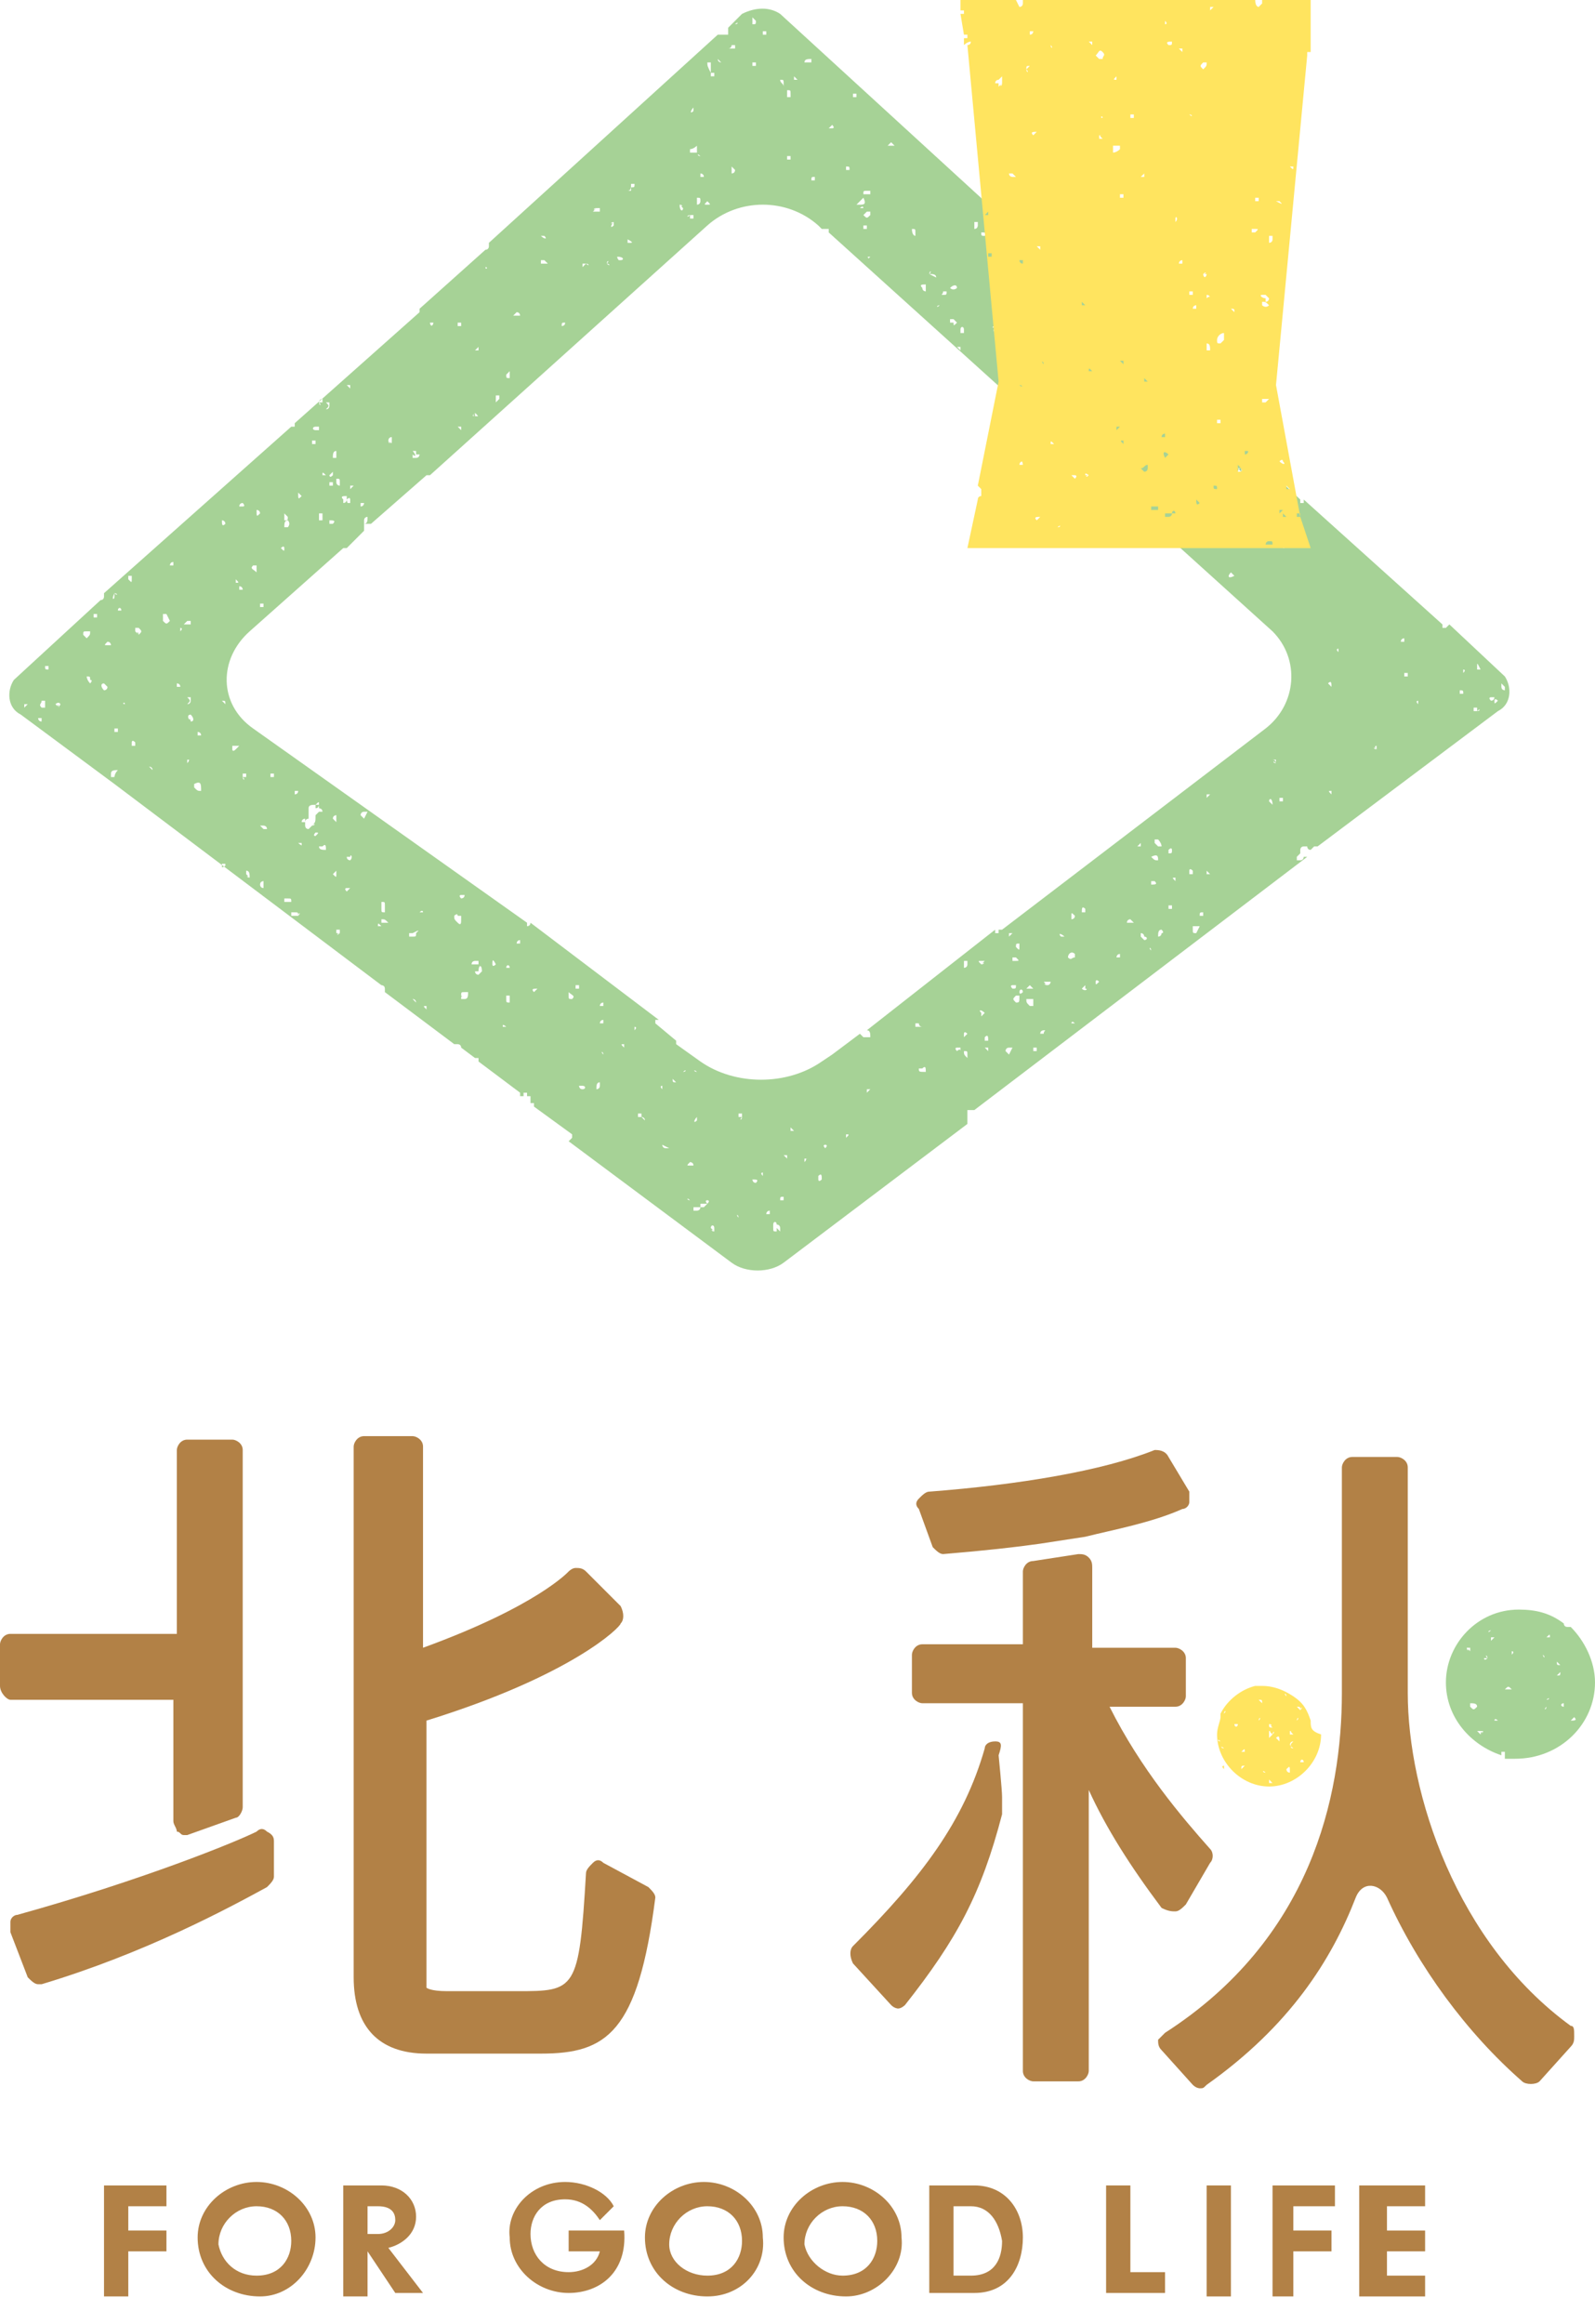
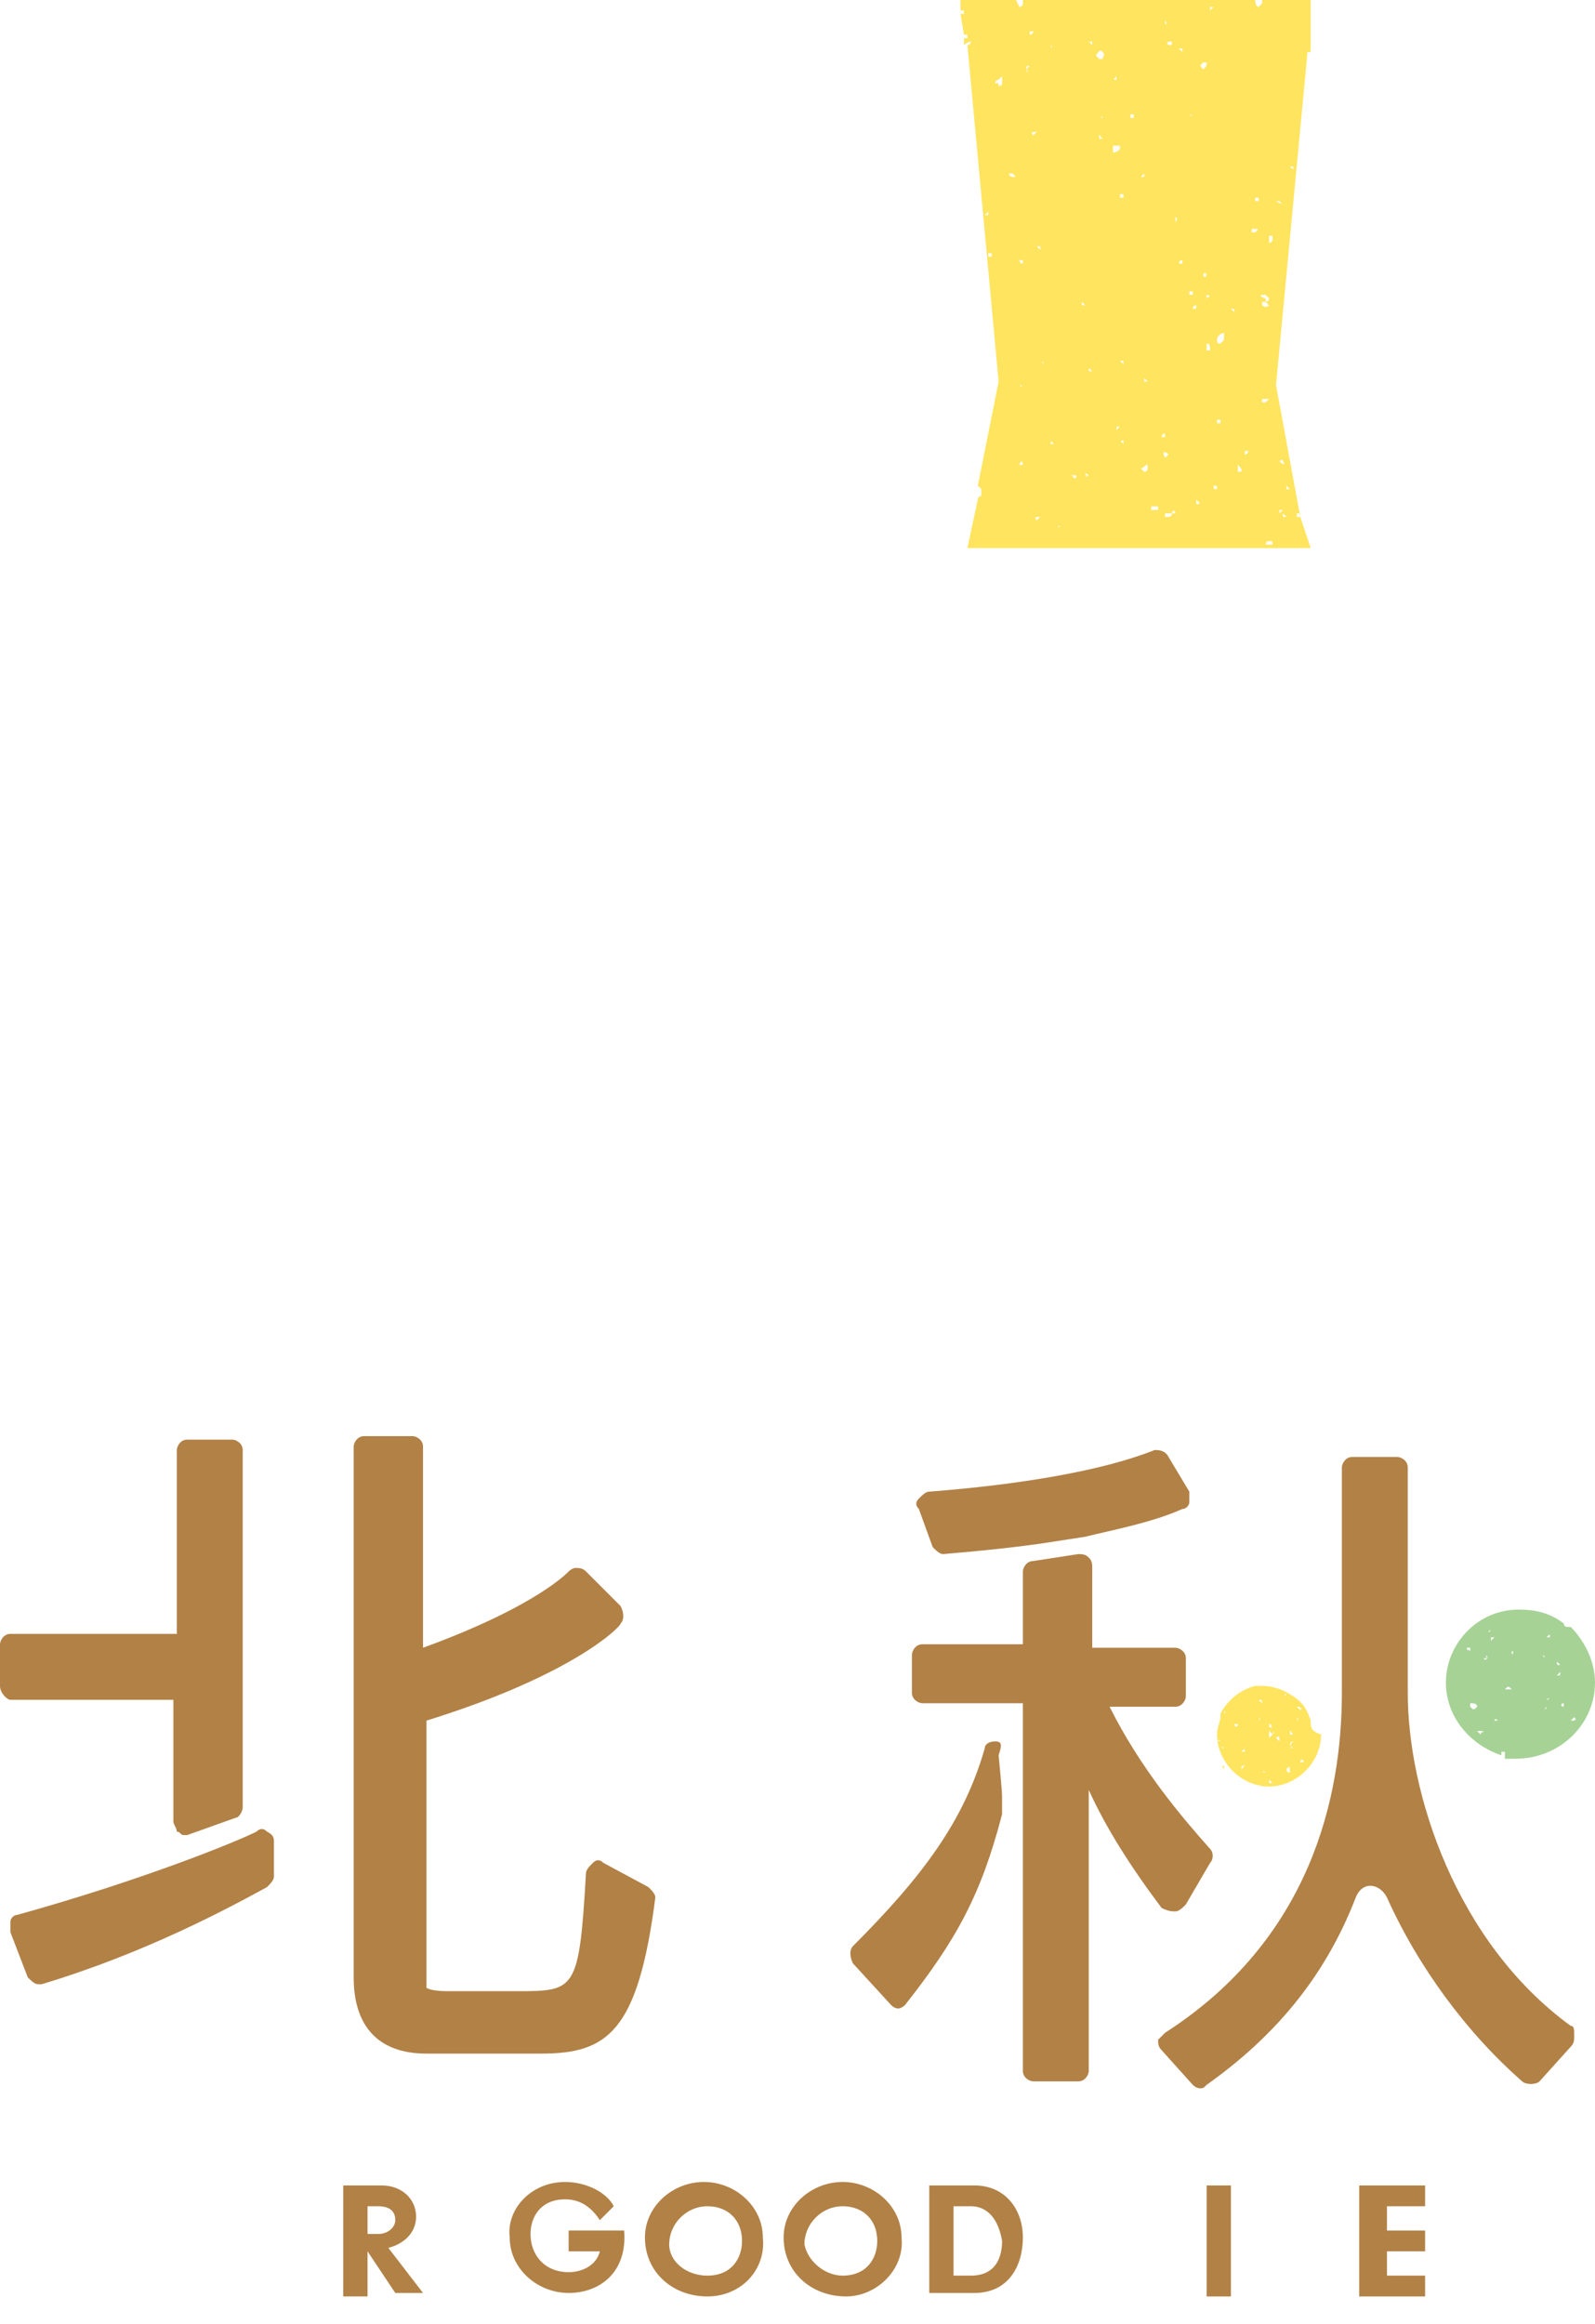
<svg xmlns="http://www.w3.org/2000/svg" version="1.1" id="レイヤー_1" x="0px" y="0px" width="46px" height="67px" viewBox="0 0 46 67" style="enable-background:new 0 0 46 67;" xml:space="preserve">
  <style type="text/css">
	.st0{fill:#B28146;}
	.st1{fill:#A6D296;}
	.st2{fill:#FFE45F;}
</style>
  <g>
    <g>
      <g>
        <path class="st0" d="M18.7,54.4l-1.3-0.7c-0.1-0.1-0.2-0.1-0.3,0c-0.1,0.1-0.2,0.2-0.2,0.3c-0.2,3.4-0.3,3.4-2,3.4h-2     c-0.5,0-0.6-0.1-0.6-0.1c0-0.1,0-0.4,0-0.6v-7.1c0,0,0,0,0,0c4.2-1.3,5.6-2.7,5.6-2.8c0.1-0.1,0.1-0.3,0-0.5l-1-1     c-0.1-0.1-0.2-0.1-0.3-0.1c-0.1,0-0.2,0.1-0.2,0.1c0,0-0.9,1-4.2,2.2v-5.8c0-0.2-0.2-0.3-0.3-0.3h-1.4c-0.2,0-0.3,0.2-0.3,0.3     v15.3c0,1.4,0.7,2.2,2.1,2.2h3.3c1.9,0,2.8-0.6,3.3-4.5C18.9,54.6,18.8,54.5,18.7,54.4z" />
        <path class="st0" d="M5,49v3.5c0,0.1,0.1,0.2,0.1,0.3c0.1,0,0.1,0.1,0.2,0.1c0,0,0.1,0,0.1,0l1.4-0.5c0.1,0,0.2-0.2,0.2-0.3V41.8     c0-0.2-0.2-0.3-0.3-0.3H5.4c-0.2,0-0.3,0.2-0.3,0.3v5.3H0.3c-0.2,0-0.3,0.2-0.3,0.3v1.2C0,48.8,0.2,49,0.3,49H5z" />
        <path class="st0" d="M33.9,55.1c0.1,0,0.2-0.1,0.3-0.2l0.7-1.2c0.1-0.1,0.1-0.3,0-0.4c-0.8-0.9-2-2.3-2.9-4.1h1.9     c0.2,0,0.3-0.2,0.3-0.3v-1.1c0-0.2-0.2-0.3-0.3-0.3h-2.4v-2.3c0-0.1,0-0.2-0.1-0.3c-0.1-0.1-0.2-0.1-0.3-0.1L29.8,45     c-0.2,0-0.3,0.2-0.3,0.3v2.1h-2.9c-0.2,0-0.3,0.2-0.3,0.3v1.1c0,0.2,0.2,0.3,0.3,0.3h2.9l0,10.6c0,0.2,0.2,0.3,0.3,0.3h1.3     c0.2,0,0.3-0.2,0.3-0.3v-8.1c0.5,1.1,1.2,2.2,2.1,3.4C33.7,55.1,33.8,55.1,33.9,55.1z" />
        <path class="st0" d="M45.3,58.4c-3.3-2.4-4.7-6.7-4.7-9.6c0-2.5,0-6.5,0-6.5c0-0.2-0.2-0.3-0.3-0.3H39c-0.2,0-0.3,0.2-0.3,0.3     v6.5c0,3-0.9,7.1-5.1,9.8c-0.1,0.1-0.1,0.1-0.2,0.2c0,0.1,0,0.2,0.1,0.3l0.9,1c0.1,0.1,0.2,0.1,0.2,0.1c0.1,0,0.1,0,0.2-0.1     c2.4-1.7,3.6-3.6,4.3-5.4c0.2-0.5,0.7-0.4,0.9,0c0.9,2,2.3,3.9,3.9,5.3c0.1,0.1,0.4,0.1,0.5,0l0.9-1c0.1-0.1,0.1-0.2,0.1-0.3     C45.4,58.5,45.4,58.4,45.3,58.4z" />
        <path class="st0" d="M7.7,52.8c-0.1-0.1-0.2-0.1-0.3,0c-0.6,0.3-3.3,1.4-6.9,2.4c-0.1,0-0.2,0.1-0.2,0.2c0,0.1,0,0.2,0,0.3     L0.8,57c0.1,0.1,0.2,0.2,0.3,0.2c0,0,0.1,0,0.1,0c3-0.9,5.4-2.2,6.5-2.8c0.1-0.1,0.2-0.2,0.2-0.3l0-1C7.9,53,7.9,52.9,7.7,52.8z" />
        <path class="st0" d="M26.9,44.6c0.1,0.1,0.2,0.2,0.3,0.2c0,0,0,0,0,0c1.2-0.1,2.1-0.2,2.8-0.3l1.3-0.2c0.8-0.2,1.9-0.4,2.8-0.8     c0.1,0,0.2-0.1,0.2-0.2c0-0.1,0-0.2,0-0.3l-0.6-1c-0.1-0.2-0.3-0.2-0.4-0.2c-1.5,0.6-3.9,1-6.5,1.2c-0.1,0-0.2,0.1-0.3,0.2     c-0.1,0.1-0.1,0.2,0,0.3L26.9,44.6z" />
        <path class="st0" d="M28.7,50.2c-0.2,0-0.3,0.1-0.3,0.2c-0.6,2.1-1.8,3.7-3.8,5.7c-0.1,0.1-0.1,0.3,0,0.5l1.1,1.2     c0.1,0.1,0.2,0.1,0.2,0.1c0,0,0,0,0,0c0.1,0,0.2-0.1,0.2-0.1c1.5-1.9,2.2-3.2,2.8-5.5c0-0.2,0-0.3,0-0.5c0-0.2-0.1-1.2-0.1-1.2     C28.9,50.3,28.9,50.2,28.7,50.2z" />
      </g>
      <g>
        <path class="st1" d="M46,48.5c0-0.6-0.3-1.2-0.7-1.6l0,0c0,0,0,0-0.1,0c0,0,0,0,0,0l0,0c-0.1,0-0.1-0.1-0.1-0.1l0,0     c-0.4-0.3-0.8-0.4-1.3-0.4c-1.2,0-2.1,1-2.1,2.1c0,1,0.7,1.8,1.6,2.1c0,0,0-0.1,0-0.1c0,0,0.1,0,0.1,0l0,0c0,0,0,0,0,0.1     c0,0,0,0,0,0.1c0.1,0,0.2,0,0.3,0C45,50.7,46,49.7,46,48.5z M44.6,47.2C44.6,47.2,44.6,47.2,44.6,47.2c0.1-0.1,0.1-0.1,0.1,0l0,0     C44.7,47.2,44.6,47.2,44.6,47.2C44.6,47.2,44.6,47.2,44.6,47.2L44.6,47.2L44.6,47.2z M43.4,46.9L43.4,46.9     C43.4,46.9,43.4,46.9,43.4,46.9C43.4,46.9,43.4,46.9,43.4,46.9L43.4,46.9L43.4,46.9C43.4,47,43.4,47,43.4,46.9L43.4,46.9     C43.3,46.9,43.3,46.9,43.4,46.9z M42.3,47.5C42.3,47.5,42.3,47.5,42.3,47.5c0.1,0,0.1,0,0.1,0l0,0v0c0,0,0,0,0,0.1c0,0,0,0,0,0     L42.3,47.5C42.4,47.6,42.3,47.6,42.3,47.5C42.3,47.6,42.3,47.6,42.3,47.5L42.3,47.5z M42.1,48.6L42.1,48.6     C42.1,48.6,42.1,48.6,42.1,48.6L42.1,48.6C42,48.6,42,48.6,42.1,48.6L42.1,48.6C42,48.5,42,48.5,42.1,48.6l0-0.1c0,0,0,0,0,0     L42.1,48.6C42.1,48.5,42.1,48.5,42.1,48.6l0.1,0C42.2,48.6,42.1,48.6,42.1,48.6z M42.3,47.9L42.3,47.9     C42.3,47.9,42.3,47.8,42.3,47.9L42.3,47.9C42.4,47.9,42.4,47.9,42.3,47.9z M42.6,49.2C42.6,49.2,42.6,49.2,42.6,49.2     C42.6,49.2,42.6,49.2,42.6,49.2L42.6,49.2C42.6,49.2,42.6,49.2,42.6,49.2C42.6,49.2,42.6,49.2,42.6,49.2L42.6,49.2     C42.5,49.2,42.5,49.2,42.6,49.2c-0.1,0.1-0.1,0.1-0.2,0l0,0c0,0,0,0,0-0.1c0,0,0,0,0,0l0,0c0,0,0,0,0,0c0,0,0,0,0,0l0,0     c0,0,0,0,0,0l0,0c0,0,0,0,0,0C42.5,49.1,42.6,49.1,42.6,49.2L42.6,49.2L42.6,49.2C42.6,49.2,42.6,49.2,42.6,49.2z M42.7,50     C42.7,50,42.7,50,42.7,50L42.7,50c-0.1-0.1-0.1-0.1-0.1-0.1c0,0,0,0,0.1,0l0,0C42.8,49.9,42.8,49.9,42.7,50     C42.8,49.9,42.7,49.9,42.7,50z M42.9,47.8C42.8,47.8,42.8,47.8,42.9,47.8L42.9,47.8c-0.1,0.1-0.1,0-0.1,0l0,0     C42.7,47.8,42.7,47.8,42.9,47.8C42.8,47.7,42.8,47.7,42.9,47.8L42.9,47.8C42.8,47.7,42.8,47.7,42.9,47.8     C42.8,47.7,42.9,47.7,42.9,47.8C42.9,47.8,42.9,47.8,42.9,47.8z M43,47C43,47,43,47,43,47L43,47C43,47.1,43,47.1,43,47L43,47     C42.9,47.1,42.9,47,43,47z M43,47.3C43,47.3,43,47.2,43,47.3l0-0.1c0,0,0,0,0.1,0C43.1,47.2,43.1,47.2,43,47.3L43,47.3     C43.1,47.3,43,47.3,43,47.3z M43.2,49.6L43.2,49.6C43.1,49.6,43.1,49.6,43.2,49.6c-0.1,0-0.1,0-0.1,0l0,0     C43.1,49.6,43.1,49.5,43.2,49.6C43.2,49.5,43.2,49.6,43.2,49.6L43.2,49.6z M43.6,48.7L43.6,48.7C43.6,48.7,43.6,48.7,43.6,48.7     L43.6,48.7L43.6,48.7C43.6,48.7,43.6,48.7,43.6,48.7C43.6,48.7,43.6,48.7,43.6,48.7L43.6,48.7C43.6,48.7,43.5,48.7,43.6,48.7     l-0.1,0c0,0,0,0,0,0c0,0-0.1,0-0.1,0v0l0,0c0,0,0,0-0.1,0c0,0,0,0,0,0v0l0,0h0l0,0l0,0c0,0,0.1,0,0.1,0     C43.5,48.6,43.5,48.6,43.6,48.7L43.6,48.7L43.6,48.7C43.6,48.7,43.6,48.7,43.6,48.7L43.6,48.7z M43.6,47.7     C43.6,47.7,43.6,47.7,43.6,47.7l0-0.1C43.6,47.6,43.7,47.6,43.6,47.7C43.7,47.7,43.7,47.7,43.6,47.7L43.6,47.7z M43.7,49.5     C43.7,49.5,43.7,49.4,43.7,49.5L43.7,49.5L43.7,49.5L43.7,49.5C43.8,49.4,43.8,49.4,43.7,49.5L43.7,49.5     C43.8,49.5,43.7,49.5,43.7,49.5z M43.9,47.1L43.9,47.1C43.9,47.1,43.8,47.1,43.9,47.1l-0.1,0C43.8,47.1,43.8,47.1,43.9,47.1     C43.8,47,43.8,47,43.9,47.1L43.9,47.1C43.9,47.1,43.9,47.1,43.9,47.1L43.9,47.1z M44.2,49.6C44.2,49.6,44.2,49.6,44.2,49.6     C44.2,49.6,44.1,49.6,44.2,49.6L44.2,49.6C44.2,49.5,44.2,49.5,44.2,49.6L44.2,49.6C44.2,49.5,44.2,49.5,44.2,49.6L44.2,49.6     C44.3,49.6,44.2,49.6,44.2,49.6z M44.5,47.7C44.5,47.7,44.5,47.7,44.5,47.7C44.6,47.7,44.6,47.7,44.5,47.7     C44.6,47.7,44.6,47.7,44.5,47.7L44.5,47.7c0.1,0,0.1,0,0.1,0C44.6,47.7,44.6,47.7,44.5,47.7C44.6,47.8,44.5,47.8,44.5,47.7     L44.5,47.7C44.5,47.7,44.5,47.7,44.5,47.7z M44.6,50.5L44.6,50.5C44.6,50.5,44.6,50.5,44.6,50.5L44.6,50.5c-0.1,0-0.1,0-0.1,0     l0,0L44.6,50.5L44.6,50.5C44.6,50.4,44.6,50.4,44.6,50.5L44.6,50.5z M44.6,49.2C44.6,49.3,44.6,49.3,44.6,49.2L44.6,49.2     C44.6,49.3,44.5,49.3,44.6,49.2C44.5,49.3,44.5,49.3,44.6,49.2l-0.1,0C44.5,49.2,44.6,49.2,44.6,49.2L44.6,49.2     C44.6,49.2,44.6,49.2,44.6,49.2z M44.6,49L44.6,49C44.6,48.9,44.6,48.9,44.6,49C44.6,48.9,44.6,48.9,44.6,49     C44.7,48.9,44.7,48.9,44.6,49L44.6,49C44.7,48.9,44.7,49,44.6,49z M44.9,47.9C44.9,47.9,45,47.9,44.9,47.9l0.1,0.1     C44.9,48,44.9,48,44.9,47.9C44.8,47.9,44.9,47.9,44.9,47.9z M44.9,48.3L44.9,48.3L44.9,48.3C45,48.2,45,48.2,44.9,48.3     c0.1-0.1,0.1-0.1,0.1-0.1l0,0C45,48.3,45,48.3,44.9,48.3L44.9,48.3z M45.1,49.2L45.1,49.2c-0.1,0-0.1-0.1,0-0.1l0,0     C45.1,49.1,45.1,49.1,45.1,49.2C45.1,49.1,45.1,49.1,45.1,49.2z M45.2,47.2C45.2,47.2,45.2,47.2,45.2,47.2     C45.2,47.2,45.2,47.2,45.2,47.2L45.2,47.2C45.2,47.2,45.2,47.2,45.2,47.2C45.2,47.2,45.2,47.2,45.2,47.2L45.2,47.2     C45.3,47.2,45.3,47.2,45.2,47.2L45.2,47.2C45.2,47.2,45.2,47.2,45.2,47.2z M45.7,47.9L45.7,47.9L45.7,47.9L45.7,47.9L45.7,47.9     L45.7,47.9C45.7,48,45.7,48,45.7,47.9C45.7,48,45.7,48,45.7,47.9z M45.3,47.4L45.3,47.4C45.4,47.4,45.4,47.4,45.3,47.4L45.3,47.4     L45.3,47.4L45.3,47.4L45.3,47.4C45.3,47.5,45.3,47.5,45.3,47.4z M45.3,49.6C45.3,49.6,45.3,49.5,45.3,49.6     C45.3,49.5,45.3,49.5,45.3,49.6L45.3,49.6c0.1-0.1,0.1-0.1,0.1-0.1l0,0c0,0,0,0,0,0C45.5,49.6,45.4,49.6,45.3,49.6     C45.4,49.6,45.3,49.6,45.3,49.6L45.3,49.6z" />
      </g>
      <path class="st2" d="M37.8,49.6C37.8,49.6,37.8,49.6,37.8,49.6c-0.1-0.3-0.2-0.5-0.5-0.7c0,0,0,0,0,0l0,0c0,0,0,0,0,0    c0,0,0,0,0,0.1l0,0c0,0,0,0,0,0c0,0,0,0,0,0l0,0c0,0,0,0,0-0.1c0,0,0,0,0,0l0,0c0,0,0,0,0,0c0,0,0,0,0,0l0,0    c-0.3-0.2-0.6-0.3-0.9-0.3c0,0-0.1,0-0.1,0l0,0c0,0,0,0,0,0c0,0,0,0,0,0c0,0,0,0,0,0c0,0,0,0,0,0v0c0,0,0,0,0,0c0,0,0,0,0,0    c0,0,0,0,0,0c0,0,0,0,0,0c0,0,0,0,0,0c0,0,0,0,0,0c0,0,0,0,0,0l0,0c0,0,0,0,0,0c-0.1,0-0.1,0-0.1,0l0,0l0,0c0,0,0,0,0,0l0,0l0,0    l0,0l0,0v0l0,0h0v0l0,0l0,0c0,0,0,0,0,0c-0.4,0.1-0.8,0.4-1,0.8l0,0l0,0c0,0,0,0,0,0l0,0v0c0,0,0,0,0,0c0,0,0,0.1,0,0.1    c0,0,0,0,0,0l0,0c0,0,0,0,0,0c0,0,0,0,0,0c0,0,0,0,0,0l0,0l0,0c0,0,0,0,0,0c0,0.1-0.1,0.3-0.1,0.5c0,0.8,0.7,1.5,1.5,1.5    c0.8,0,1.5-0.7,1.5-1.5C37.8,49.9,37.8,49.8,37.8,49.6L37.8,49.6C37.7,49.6,37.8,49.6,37.8,49.6z M34.9,50.3    C34.9,50.3,34.9,50.3,34.9,50.3L34.9,50.3L34.9,50.3L34.9,50.3L34.9,50.3C34.9,50.2,34.9,50.2,34.9,50.3l0.1-0.1    C35,50.2,35,50.2,34.9,50.3C35,50.3,34.9,50.3,34.9,50.3z M35.6,49.7L35.6,49.7C35.6,49.7,35.6,49.7,35.6,49.7    C35.6,49.7,35.6,49.7,35.6,49.7l0.1,0C35.7,49.8,35.6,49.8,35.6,49.7C35.6,49.8,35.6,49.8,35.6,49.7L35.6,49.7L35.6,49.7    C35.6,49.7,35.6,49.7,35.6,49.7z M35.2,50.2C35.2,50.2,35.2,50.2,35.2,50.2C35.1,50.3,35.1,50.3,35.2,50.2    C35.1,50.3,35.1,50.3,35.2,50.2l-0.1,0C35,50.2,35.1,50.2,35.2,50.2L35.2,50.2C35.1,50.2,35.1,50.2,35.2,50.2L35.2,50.2    C35.1,50.2,35.1,50.1,35.2,50.2l0-0.1c0,0,0,0,0,0l0,0c0,0,0,0,0,0l0,0c0,0,0,0,0,0l0,0c0,0,0,0,0,0L35.2,50.2l0.1-0.1l0,0    C35.2,50.2,35.2,50.2,35.2,50.2L35.2,50.2z M35.3,51C35.2,51,35.2,51,35.3,51c-0.1-0.1,0-0.1,0-0.1L35.3,51    C35.3,50.9,35.3,51,35.3,51L35.3,51z M35.3,50.4C35.3,50.4,35.3,50.4,35.3,50.4L35.3,50.4C35.2,50.4,35.2,50.4,35.3,50.4    C35.2,50.4,35.2,50.4,35.3,50.4L35.3,50.4C35.2,50.4,35.2,50.3,35.3,50.4C35.3,50.3,35.3,50.3,35.3,50.4    C35.3,50.4,35.3,50.4,35.3,50.4L35.3,50.4C35.3,50.4,35.3,50.4,35.3,50.4z M35.3,49.4L35.3,49.4L35.3,49.4L35.3,49.4L35.3,49.4    L35.3,49.4C35.3,49.3,35.4,49.3,35.3,49.4L35.3,49.4z M35.6,50.6C35.6,50.6,35.6,50.5,35.6,50.6C35.5,50.5,35.5,50.5,35.6,50.6    L35.6,50.6C35.5,50.5,35.5,50.5,35.6,50.6l0-0.1h0C35.6,50.4,35.6,50.5,35.6,50.6L35.6,50.6C35.6,50.6,35.6,50.6,35.6,50.6z     M35.7,51C35.7,51,35.7,51,35.7,51L35.7,51C35.6,51,35.6,51,35.7,51C35.6,51,35.6,51,35.7,51L35.7,51C35.6,51,35.6,51,35.7,51    L35.7,51C35.7,50.9,35.7,51,35.7,51C35.7,51,35.7,51,35.7,51L35.7,51z M35.7,49.2L35.7,49.2C35.7,49.3,35.7,49.3,35.7,49.2    C35.7,49.3,35.7,49.3,35.7,49.2l-0.1,0C35.6,49.2,35.7,49.2,35.7,49.2L35.7,49.2L35.7,49.2z M35.8,50.5    C35.8,50.5,35.8,50.5,35.8,50.5L35.8,50.5C35.8,50.4,35.8,50.4,35.8,50.5C35.8,50.4,35.8,50.4,35.8,50.5L35.8,50.5    c0.1-0.1,0.1-0.1,0.1,0C35.9,50.5,35.9,50.5,35.8,50.5C35.9,50.5,35.9,50.5,35.8,50.5L35.8,50.5L35.8,50.5    C35.8,50.5,35.8,50.5,35.8,50.5z M35.8,51L35.8,51C35.8,51,35.8,50.9,35.8,51c0-0.1,0-0.1,0.1-0.1L35.8,51    C35.9,51,35.9,51,35.8,51z M36.1,49.7L36.1,49.7C36,49.7,36,49.7,36.1,49.7L36.1,49.7C36,49.7,36,49.7,36.1,49.7L36.1,49.7    C36.1,49.6,36.1,49.6,36.1,49.7L36.1,49.7C36.1,49.7,36.1,49.7,36.1,49.7z M36.8,49.4C36.8,49.4,36.8,49.4,36.8,49.4L36.8,49.4    C36.9,49.3,36.9,49.3,36.8,49.4C36.9,49.4,36.9,49.4,36.8,49.4C36.9,49.4,36.9,49.4,36.8,49.4l0,0.1c0,0,0,0,0,0    C36.8,49.5,36.8,49.5,36.8,49.4C36.8,49.4,36.8,49.4,36.8,49.4L36.8,49.4C36.8,49.4,36.8,49.4,36.8,49.4z M36.6,49.7    C36.7,49.7,36.7,49.8,36.6,49.7c0.1,0.1,0.1,0.1,0.1,0.1l0,0c0,0,0,0,0,0C36.6,49.8,36.6,49.8,36.6,49.7    C36.6,49.8,36.6,49.8,36.6,49.7L36.6,49.7z M36.5,50.9L36.5,50.9C36.6,50.8,36.6,50.8,36.5,50.9c0.1,0,0.1,0,0.1,0L36.5,50.9    C36.6,50.9,36.6,50.9,36.5,50.9C36.6,50.9,36.6,50.9,36.5,50.9C36.6,50.9,36.6,50.9,36.5,50.9L36.5,50.9L36.5,50.9z M36.3,49    L36.3,49C36.3,49,36.4,49,36.3,49L36.3,49L36.3,49c0.1,0,0.1,0,0.1,0.1l0,0C36.4,49.1,36.4,49.1,36.3,49    C36.4,49.1,36.4,49.1,36.3,49L36.3,49C36.3,49.1,36.3,49.1,36.3,49L36.3,49C36.3,49,36.3,49,36.3,49z M36.3,49.6L36.3,49.6    L36.3,49.6l0-0.1C36.3,49.5,36.3,49.5,36.3,49.6C36.3,49.5,36.4,49.5,36.3,49.6L36.3,49.6C36.4,49.6,36.4,49.6,36.3,49.6    C36.4,49.6,36.3,49.6,36.3,49.6C36.3,49.6,36.3,49.6,36.3,49.6z M36.3,50.4L36.3,50.4L36.3,50.4L36.3,50.4L36.3,50.4    C36.4,50.3,36.4,50.3,36.3,50.4L36.3,50.4C36.4,50.4,36.4,50.4,36.3,50.4z M36.5,51.1C36.5,51.1,36.5,51.1,36.5,51.1    C36.5,51.1,36.5,51.1,36.5,51.1C36.4,51.1,36.4,51,36.5,51.1l0-0.1l0,0C36.5,51,36.5,51,36.5,51.1C36.5,51,36.5,51,36.5,51.1    L36.5,51.1C36.5,51.1,36.5,51.1,36.5,51.1L36.5,51.1z M36.7,51.4L36.7,51.4L36.7,51.4C36.6,51.4,36.6,51.4,36.7,51.4L36.7,51.4    l-0.1,0c0,0,0-0.1,0-0.1L36.7,51.4L36.7,51.4L36.7,51.4L36.7,51.4z M36.7,50C36.7,50,36.7,50,36.7,50L36.7,50    C36.7,50,36.7,50,36.7,50C36.7,50,36.7,50,36.7,50L36.7,50C36.7,50.1,36.7,50.1,36.7,50l-0.1,0.1c0,0,0,0,0,0l0,0c0,0,0-0.1,0-0.1    c0,0,0,0,0-0.1l0,0c0,0,0,0,0.1,0C36.6,49.9,36.6,49.9,36.7,50C36.6,49.9,36.6,49.9,36.7,50L36.7,50C36.7,49.9,36.7,49.9,36.7,50    C36.7,49.9,36.8,49.9,36.7,50L36.7,50z M36.9,50.2L36.9,50.2C36.8,50.2,36.8,50.2,36.9,50.2C36.8,50.1,36.8,50.1,36.9,50.2l-0.1,0    v0L36.9,50.2c-0.1-0.1-0.1-0.1-0.1-0.1c0,0,0,0,0,0l0,0l0,0C36.9,50,36.9,50.1,36.9,50.2C36.9,50.1,36.9,50.2,36.9,50.2z     M37.1,48.9C37,48.9,37,48.9,37.1,48.9C37,48.9,37,48.9,37.1,48.9L37.1,48.9C37,48.8,37.1,48.8,37.1,48.9    C37.1,48.9,37.1,48.9,37.1,48.9L37.1,48.9C37.1,48.9,37.1,48.9,37.1,48.9z M37.2,51.1L37.2,51.1C37.2,51.1,37.2,51.1,37.2,51.1    C37.1,51.1,37.1,51.1,37.2,51.1c-0.1,0-0.1-0.1-0.1-0.1l0,0C37.2,50.9,37.2,50.9,37.2,51.1C37.2,51,37.2,51,37.2,51.1z M37.3,50.4    C37.2,50.4,37.2,50.4,37.3,50.4L37.3,50.4C37.2,50.4,37.2,50.4,37.3,50.4C37.2,50.4,37.2,50.3,37.3,50.4l-0.1-0.1    c0,0,0-0.1,0.1-0.1C37.2,50.3,37.2,50.3,37.3,50.4C37.3,50.3,37.3,50.3,37.3,50.4L37.3,50.4z M37.3,50L37.3,50    C37.3,50,37.3,50,37.3,50L37.3,50C37.2,50,37.2,50,37.3,50l-0.1,0c0,0,0,0,0,0l0,0c0,0,0,0,0-0.1c0,0,0,0,0.1,0l0,0    C37.2,49.9,37.2,49.9,37.3,50L37.3,50C37.2,49.9,37.2,49.9,37.3,50C37.3,49.9,37.3,50,37.3,50L37.3,50z M37.4,49.6    C37.4,49.6,37.4,49.6,37.4,49.6C37.4,49.6,37.4,49.6,37.4,49.6L37.4,49.6L37.4,49.6L37.4,49.6C37.4,49.5,37.4,49.5,37.4,49.6    C37.4,49.5,37.5,49.5,37.4,49.6C37.5,49.6,37.5,49.6,37.4,49.6L37.4,49.6z M37.5,49.3L37.5,49.3C37.5,49.3,37.5,49.3,37.5,49.3    L37.5,49.3l-0.1-0.1c0,0,0,0,0,0l0,0c0,0,0,0,0,0l0,0C37.5,49.2,37.5,49.2,37.5,49.3C37.5,49.2,37.6,49.2,37.5,49.3L37.5,49.3    L37.5,49.3L37.5,49.3z M37.6,50.8C37.6,50.8,37.6,50.8,37.6,50.8C37.6,50.8,37.6,50.8,37.6,50.8L37.6,50.8c-0.1,0-0.1,0-0.1,0    C37.5,50.7,37.6,50.7,37.6,50.8L37.6,50.8C37.7,50.7,37.7,50.7,37.6,50.8z" />
    </g>
    <g>
-       <path class="st1" d="M43.4,19.5L41.8,18c0,0-0.1,0.1-0.1,0.1c0,0-0.1,0-0.1,0l0-0.1c0,0,0,0,0,0l-4-3.6c0,0,0,0.1,0,0.1l0,0    c0,0,0,0,0,0c0,0,0,0-0.1,0c0,0,0,0,0,0l0,0c0-0.1,0-0.1,0-0.1c0,0,0,0,0,0l0,0l-1.5-1.4c0,0,0,0,0,0l0,0l0,0c0,0,0,0,0,0    l-1.6-1.4l0,0c0,0,0,0,0,0l0-0.1c0,0,0,0,0,0l-0.2-0.2l0,0c0,0-0.1-0.1-0.1-0.1l0,0L29.7,7l0,0h-0.1l0,0c0,0,0-0.1,0-0.1l-7.1-6.5    c-0.3-0.2-0.7-0.2-1.1,0l-0.4,0.4c0,0,0,0,0,0l0,0V1l0,0c0,0-0.1,0-0.1,0c0,0,0,0,0,0l0,0v0l0,0c0,0-0.1,0-0.1,0c0,0,0,0,0,0    l-0.1,0c0,0,0,0,0,0L14.1,7c0,0,0,0,0,0.1c0,0,0,0.1-0.1,0.1c0,0,0,0,0,0l0,0l-1.9,1.7c0,0,0,0,0,0.1l0,0c0,0,0,0,0,0l-3.6,3.2    c0,0,0,0,0,0c0,0,0,0.1,0,0.1l0,0c0,0,0,0-0.1,0c0,0,0,0,0,0l0,0c0,0,0,0,0,0L3,17.1c0,0,0,0.1,0,0.1c0,0,0,0.1-0.1,0.1    c0,0,0,0,0,0l0,0c0,0,0,0,0,0l-2.5,2.3c-0.2,0.3-0.2,0.8,0.2,1l2.7,2c0,0,0,0,0,0l0,0c0,0,0,0,0,0l7.7,5.8c0,0,0,0,0,0    c0,0,0,0,0,0l0,0c0,0,0.1,0,0.1,0.1c0,0,0,0.1,0,0.1l2,1.5l0,0c0,0,0,0,0,0l0.1,0c0,0,0.1,0,0.1,0.1l0,0c0,0,0,0,0,0c0,0,0,0,0,0    l0.4,0.3c0,0,0.1,0,0.1,0c0,0,0,0,0,0.1l1.2,0.9l0,0l0,0c0,0,0,0,0,0l0,0c0,0,0,0,0,0.1c0,0,0,0,0,0c0,0,0,0,0,0c0,0,0,0,0.1,0    c0,0,0,0,0,0c0,0,0-0.1,0-0.1l0,0c0,0,0,0,0,0c0,0,0,0,0,0c0,0,0,0,0.1,0l0,0v0.1c0,0,0.1,0,0.1,0l0,0c0,0,0,0,0,0.1    c0,0,0,0.1,0,0.1l0,0c0,0,0,0,0,0l0,0c0,0,0,0,0,0l0.1,0c0,0,0,0.1,0,0.1c0,0,0,0,0,0l0,0l1.1,0.8l0,0c0,0,0,0,0,0c0,0,0,0,0,0h0    l0,0.1c0,0,0,0,0,0l0,0c0,0,0,0-0.1,0.1l4.7,3.5c0.4,0.3,1.1,0.3,1.5,0l5.3-4l0,0V32l0,0c0,0,0,0,0.1,0c0,0,0,0,0.1,0l9.6-7.3    c0,0-0.1,0-0.1,0l0,0c0,0,0,0,0,0h0c0,0,0,0,0,0l0,0c0,0,0,0.1-0.1,0.1c0,0,0,0,0,0c0,0,0,0,0,0l-0.1,0c0,0,0,0,0-0.1    c0,0,0.1-0.1,0.1-0.1l0,0c0,0,0,0,0,0c0,0,0,0,0,0l0-0.1h0c0,0,0,0,0,0c0,0,0,0,0,0c0,0,0,0,0,0c0,0,0-0.1,0.1-0.1l0.1,0    c0,0,0,0.1,0.1,0.1c0,0,0,0,0,0c0,0,0.1-0.1,0.1-0.1c0,0,0.1,0,0.1,0l5.2-3.9C43.6,20.3,43.6,19.8,43.4,19.5z M43.3,19.7    C43.3,19.7,43.3,19.7,43.3,19.7C43.4,19.7,43.4,19.7,43.3,19.7l0.1,0.1c0,0,0,0,0,0.1c0,0,0,0,0,0l0,0c0,0-0.1,0-0.1-0.1    C43.3,19.8,43.3,19.8,43.3,19.7c0,0.1,0,0.1,0,0.1L43.3,19.7C43.3,19.7,43.3,19.7,43.3,19.7z M0.7,20.4L0.7,20.4    C0.7,20.3,0.7,20.4,0.7,20.4c0-0.1,0-0.1,0-0.1c0,0,0,0,0,0l0,0c0,0,0,0,0.1,0C0.8,20.3,0.8,20.3,0.7,20.4    C0.8,20.4,0.8,20.4,0.7,20.4z M1.1,19C1.1,19,1.1,19,1.1,19L1.1,19C1.2,19,1.2,19,1.1,19l0,0.1C1.1,19.1,1.1,19.1,1.1,19    c-0.1,0.1,0,0.1,0,0.1L1.1,19C1,19,1.1,19,1.1,19z M1.2,20.8L1.2,20.8c-0.1,0-0.1-0.1-0.1-0.1l0,0c0,0,0.1,0,0.1,0    C1.2,20.7,1.2,20.7,1.2,20.8z M1.3,20.4C1.3,20.4,1.3,20.4,1.3,20.4c-0.1,0-0.1,0-0.1,0l0,0c-0.1-0.1,0-0.1,0-0.2l0.1,0    C1.3,20.2,1.3,20.2,1.3,20.4L1.3,20.4C1.4,20.3,1.4,20.3,1.3,20.4z M1.4,19.3L1.4,19.3c-0.1,0-0.1,0-0.1-0.1l0,0h0.1L1.4,19.3    C1.4,19.3,1.4,19.3,1.4,19.3z M1.7,20.4C1.7,20.4,1.7,20.4,1.7,20.4L1.7,20.4C1.7,20.3,1.7,20.3,1.7,20.4    C1.7,20.3,1.6,20.3,1.7,20.4C1.7,20.3,1.7,20.3,1.7,20.4l-0.1-0.1C1.7,20.2,1.8,20.3,1.7,20.4C1.8,20.3,1.7,20.3,1.7,20.4z     M2.4,18.3c0-0.1,0-0.1,0.1-0.1c0,0,0,0,0.1,0l0,0c0,0.1,0,0.1-0.1,0.2l0,0l0,0C2.5,18.4,2.4,18.3,2.4,18.3z M2.6,19.7L2.6,19.7    C2.5,19.7,2.5,19.7,2.6,19.7c-0.1-0.1-0.1-0.2-0.1-0.2l0,0c0.1,0,0.1,0,0.1,0.1C2.7,19.6,2.6,19.7,2.6,19.7z M2.8,17.8    C2.8,17.9,2.8,17.9,2.8,17.8c-0.1,0-0.1,0-0.1,0l0,0v-0.1l0,0h0.1L2.8,17.8C2.9,17.8,2.9,17.8,2.8,17.8z M37,15.6    C37,15.6,37,15.6,37,15.6L37,15.6c0.1,0,0.1,0,0.1,0.1c0,0,0,0.1-0.1,0.1c0,0,0,0,0,0l0,0C37,15.6,37,15.6,37,15.6z M36.4,15.3    L36.4,15.3L36.4,15.3C36.5,15.4,36.5,15.4,36.4,15.3c0.1,0.1,0.1,0.1,0,0.2l0,0h-0.1l0,0c0,0,0,0,0,0l0,0    C36.3,15.4,36.4,15.3,36.4,15.3z M35.9,13.3C35.9,13.3,35.9,13.3,35.9,13.3C36,13.3,36,13.3,35.9,13.3c0.1-0.1,0.1-0.1,0.2-0.1    c0,0,0,0,0.1,0l0,0c0,0,0,0.1,0,0.1c0,0,0,0,0,0l-0.1,0C36,13.4,36,13.4,35.9,13.3L35.9,13.3L35.9,13.3L35.9,13.3    C35.9,13.4,35.9,13.3,35.9,13.3z M35.7,13.5C35.7,13.5,35.7,13.4,35.7,13.5l0.1,0v0.1l0,0h0L35.7,13.5    C35.6,13.5,35.7,13.5,35.7,13.5z M35.5,13.7C35.5,13.7,35.5,13.7,35.5,13.7c0.1,0,0.1,0,0.1,0l0,0c0,0,0,0,0.1-0.1    c0,0,0-0.1,0.1-0.1l0.1,0l0,0c0,0,0,0,0,0l0,0c0,0,0-0.1,0.1-0.1c0,0,0,0,0,0c0,0,0,0,0,0l0,0c0,0,0,0,0,0l0,0h0l0,0    c0,0,0,0.1,0,0.1c0,0,0,0,0,0c0,0,0,0,0,0l0,0.1c0,0-0.1,0-0.1,0l0,0l0,0c0,0.1-0.1,0.1-0.1,0.1L35.5,13.7    C35.5,13.8,35.5,13.8,35.5,13.7z M35.5,16.5L35.5,16.5L35.5,16.5c0.1,0.1,0.1,0.1,0.1,0.1l0,0C35.4,16.7,35.4,16.6,35.5,16.5    C35.4,16.6,35.4,16.6,35.5,16.5L35.5,16.5z M35.1,15.3C35.2,15.3,35.2,15.3,35.1,15.3l0.1,0c0,0,0,0,0,0l0,0    C35.3,15.4,35.2,15.4,35.1,15.3C35.2,15.4,35.2,15.4,35.1,15.3L35.1,15.3C35.1,15.4,35.1,15.3,35.1,15.3z M34.9,13.6L34.9,13.6    c0.1,0,0.1,0,0.1,0c0,0,0,0.1,0,0.1l0,0c0,0,0,0,0,0l0,0c0,0,0,0,0,0c0,0,0,0-0.1,0C34.9,13.7,34.9,13.6,34.9,13.6z M34.8,13.5    c0,0,0.1,0,0.1,0.1l0,0c0,0,0,0-0.1,0C34.7,13.6,34.7,13.6,34.8,13.5L34.8,13.5z M34.6,15.9L34.6,15.9    C34.7,15.9,34.7,15.9,34.6,15.9c0,0.1,0,0.1,0,0.1c0,0,0,0,0,0c0,0,0,0,0,0l0-0.1c0,0,0,0,0,0L34.6,15.9    C34.6,15.8,34.6,15.9,34.6,15.9z M34.5,13.6L34.5,13.6c0.1-0.1,0.1,0,0.1,0L34.5,13.6C34.6,13.7,34.6,13.7,34.5,13.6    C34.6,13.7,34.6,13.7,34.5,13.6l0,0.1l0,0c0,0,0,0,0,0l-0.1,0c0,0,0,0,0-0.1C34.4,13.6,34.5,13.6,34.5,13.6z M34.2,13.6    C34.2,13.5,34.2,13.5,34.2,13.6L34.2,13.6l0.1-0.1c0,0,0,0.1,0,0.1C34.3,13.6,34.3,13.6,34.2,13.6C34.3,13.6,34.3,13.6,34.2,13.6    L34.2,13.6L34.2,13.6z M34.1,11.4L34.1,11.4C34.1,11.4,34.1,11.4,34.1,11.4L34.1,11.4C34.1,11.4,34.1,11.4,34.1,11.4L34.1,11.4    C34.1,11.3,34.2,11.3,34.1,11.4C34.2,11.3,34.2,11.4,34.1,11.4L34.1,11.4C34.2,11.4,34.2,11.4,34.1,11.4L34.1,11.4    C34.1,11.4,34.1,11.4,34.1,11.4L34.1,11.4C34.1,11.4,34.1,11.4,34.1,11.4C34.1,11.4,34.1,11.4,34.1,11.4z M34.1,12.1    C34.1,12.1,34.1,12.1,34.1,12.1L34.1,12.1c0.1,0.1,0.1,0.1,0.1,0.1c0,0,0,0-0.1,0c0,0-0.1,0-0.1,0l0,0C34,12.2,34,12.1,34.1,12.1z     M34,13.7C34,13.6,34,13.6,34,13.7c0.1-0.1,0.1,0,0.1,0c0,0,0,0,0,0.1l0,0C34.1,13.8,34.1,13.8,34,13.7C34,13.8,34,13.8,34,13.7    C34,13.7,34,13.7,34,13.7L34,13.7z M34,13.3L34,13.3c0.1,0,0.1,0,0.1,0C34.1,13.3,34.1,13.4,34,13.3L34,13.3L34,13.3L34,13.3    C34,13.3,34,13.3,34,13.3z M33.8,13.9c0,0,0.1,0,0.1,0.1l-0.1,0c0,0,0,0,0,0C33.7,14,33.7,14,33.8,13.9L33.8,13.9    C33.8,13.9,33.8,13.9,33.8,13.9z M33.7,12.5C33.7,12.5,33.7,12.5,33.7,12.5L33.7,12.5C33.7,12.4,33.7,12.5,33.7,12.5    C33.7,12.5,33.7,12.6,33.7,12.5c0.1,0.1,0,0.1,0,0.1L33.7,12.5C33.7,12.6,33.7,12.6,33.7,12.5C33.7,12.5,33.7,12.5,33.7,12.5z     M33.7,13.8C33.7,13.8,33.7,13.8,33.7,13.8C33.7,13.8,33.7,13.9,33.7,13.8c0,0.1,0,0.1,0,0.1l0,0l0,0    C33.6,13.9,33.6,13.8,33.7,13.8C33.6,13.8,33.6,13.8,33.7,13.8L33.7,13.8z M33.5,12.4L33.5,12.4c0.1-0.1,0.1,0,0.1,0    c0,0,0,0,0,0.1l0,0c0,0,0,0,0,0C33.6,12.4,33.6,12.5,33.5,12.4L33.5,12.4L33.5,12.4L33.5,12.4C33.5,12.4,33.5,12.4,33.5,12.4z     M33.3,13.8C33.3,13.7,33.4,13.7,33.3,13.8l0.1,0c0,0,0,0,0,0L33.3,13.8L33.3,13.8L33.3,13.8C33.3,13.8,33.3,13.8,33.3,13.8z     M33.3,14c0,0,0.1,0,0.1,0c0,0,0,0.1,0,0.1c0,0,0,0,0,0l0,0C33.3,14.1,33.3,14.1,33.3,14L33.3,14C33.3,14,33.3,14,33.3,14z     M33,14.2C33,14.2,33,14.1,33,14.2L33,14.2l0.1,0C33.1,14.2,33.1,14.2,33,14.2c0.1,0.1,0.1,0.1,0,0.1l0,0L33,14.2    C32.9,14.2,33,14.2,33,14.2z M32.5,13.3L32.5,13.3c0.1,0,0.1,0,0.1,0c0,0,0,0.1,0,0.1l0,0h0l0,0c0,0,0,0,0,0L32.5,13.3    C32.5,13.4,32.5,13.4,32.5,13.3L32.5,13.3C32.5,13.4,32.5,13.4,32.5,13.3L32.5,13.3C32.5,13.3,32.5,13.3,32.5,13.3    C32.5,13.3,32.5,13.3,32.5,13.3z M32.3,9.7C32.3,9.7,32.3,9.7,32.3,9.7L32.3,9.7c0.1,0,0.1,0,0.1,0C32.4,9.7,32.4,9.8,32.3,9.7    l0,0.1C32.3,9.8,32.3,9.8,32.3,9.7C32.3,9.8,32.3,9.7,32.3,9.7z M32.5,13.6L32.5,13.6L32.5,13.6L32.5,13.6l-0.1,0.1    c0,0,0-0.1,0-0.1C32.4,13.6,32.4,13.6,32.5,13.6L32.5,13.6z M32.2,11.9L32.2,11.9l0.1,0l0,0v0l0,0L32.2,11.9L32.2,11.9L32.2,11.9z     M32.1,13.9C32.1,13.9,32.1,13.8,32.1,13.9c0.1-0.1,0.1-0.1,0.1-0.2l0.1,0c0,0,0,0,0,0c0,0,0.1,0,0.1,0.1l0,0c0,0,0,0-0.1,0l0,0    C32.2,13.9,32.2,14,32.1,13.9L32.1,13.9L32.1,13.9L32.1,13.9z M31.7,9.6C31.7,9.6,31.7,9.6,31.7,9.6L31.7,9.6    c0.1-0.1,0.1-0.1,0.1,0c0,0,0,0.1,0,0.1c0,0,0,0,0,0L31.7,9.6c0.1,0.1,0.1,0.1,0.1,0.1l0,0c0,0,0,0,0,0c0,0-0.1,0-0.1,0    c0,0,0,0,0,0l0,0C31.6,9.6,31.6,9.6,31.7,9.6z M31.5,11.9L31.5,11.9C31.5,12,31.5,12,31.5,11.9C31.5,12,31.5,12,31.5,11.9    L31.5,11.9C31.5,12,31.5,12,31.5,11.9c0,0.1,0,0.1,0,0.1h0c0,0,0,0,0,0c0,0,0,0,0,0v0c0,0,0,0,0,0c0,0,0,0,0-0.1    C31.4,12,31.4,11.9,31.5,11.9z M31.1,11.7C31.1,11.7,31.1,11.7,31.1,11.7L31.1,11.7c0.1-0.1,0.1-0.1,0.1-0.1l0,0.1c0,0,0,0,0,0    L31.1,11.7c0.1,0.1,0.1,0.1,0.1,0.1c0,0,0,0,0,0.1c0,0,0,0-0.1,0v0c0,0,0,0,0,0C31.1,11.9,31.1,11.8,31.1,11.7    C31.1,11.8,31.1,11.8,31.1,11.7L31.1,11.7C31.1,11.7,31.1,11.7,31.1,11.7L31.1,11.7z M30.7,10.1C30.7,10.1,30.7,10.1,30.7,10.1    L30.7,10.1c0.1-0.1,0.1,0,0.1,0c0,0,0,0,0,0l0,0c0,0,0,0.1,0,0.1c0,0-0.1,0-0.1,0c0,0,0,0,0,0L30.7,10.1    C30.7,10.1,30.7,10.1,30.7,10.1z M30.5,11.9L30.5,11.9C30.6,11.9,30.6,11.9,30.5,11.9l0.1,0c0,0,0,0,0,0l-0.1,0    C30.5,12,30.5,12,30.5,11.9L30.5,11.9C30.5,11.9,30.5,11.9,30.5,11.9z M30.2,8.5L30.2,8.5L30.2,8.5l0.1,0c0,0,0,0,0,0l0,0    C30.4,8.6,30.3,8.6,30.2,8.5L30.2,8.5C30.3,8.6,30.3,8.6,30.2,8.5L30.2,8.5C30.2,8.5,30.2,8.5,30.2,8.5z M29,7C29,6.9,29,6.9,29,7    l0.1,0c0,0,0,0,0,0L29,7L29,7L29,7C29,7,29,7,29,7z M29,9.9C29,9.9,29,9.9,29,9.9L29,9.9C29,9.9,29.1,9.9,29,9.9    C29.1,10,29.1,10,29,9.9c0.1,0.1,0,0.1,0,0.1L29,9.9C29,10,29,10,29,9.9C29,10,28.9,10,29,9.9z M29,10.6C29,10.6,29,10.5,29,10.6    C29,10.5,29,10.5,29,10.6l0-0.1C29,10.5,29,10.5,29,10.6C29,10.6,29,10.6,29,10.6C29,10.6,29,10.6,29,10.6    C29,10.6,29,10.6,29,10.6L29,10.6C29,10.6,29,10.6,29,10.6z M28.7,9.4C28.7,9.4,28.7,9.4,28.7,9.4C28.7,9.5,28.7,9.5,28.7,9.4    L28.7,9.4C28.8,9.4,28.8,9.5,28.7,9.4C28.8,9.5,28.8,9.5,28.7,9.4l0.1,0.1c0,0,0,0,0,0C28.7,9.6,28.6,9.6,28.7,9.4    C28.6,9.5,28.6,9.5,28.7,9.4L28.7,9.4C28.6,9.5,28.6,9.4,28.7,9.4z M28.3,6.7C28.3,6.7,28.3,6.6,28.3,6.7L28.3,6.7    c0.1,0,0.2,0,0.1,0.1l0,0c0,0,0,0,0,0C28.3,6.8,28.3,6.8,28.3,6.7L28.3,6.7C28.3,6.7,28.3,6.7,28.3,6.7z M28.5,7.9    C28.5,7.9,28.5,7.9,28.5,7.9L28.5,7.9c-0.1,0-0.1,0-0.1,0L28.5,7.9C28.4,7.8,28.4,7.8,28.5,7.9C28.5,7.9,28.5,7.9,28.5,7.9z     M28.1,6.4C28.1,6.4,28.2,6.3,28.1,6.4l0.1,0c0,0,0,0.1,0,0.1c0,0,0,0.1-0.1,0.1c0,0,0,0,0,0l0,0C28.1,6.5,28.1,6.4,28.1,6.4z     M27.8,9.5c0,0,0,0.1,0,0.1l0,0c0,0-0.1,0-0.1,0c0,0,0-0.1,0-0.1l0,0C27.7,9.4,27.8,9.4,27.8,9.5z M27.6,10    C27.6,9.9,27.6,9.9,27.6,10C27.7,9.9,27.7,9.9,27.6,10L27.6,10l0.1,0c0,0,0,0.1,0,0.1c0,0,0,0,0,0L27.6,10    C27.7,10,27.7,10,27.6,10C27.7,10,27.7,10,27.6,10C27.7,10,27.7,10,27.6,10L27.6,10z M27.6,9.3C27.6,9.4,27.6,9.4,27.6,9.3    L27.6,9.3C27.6,9.4,27.6,9.4,27.6,9.3c-0.1,0.1-0.1,0.1-0.1,0c0,0,0,0,0,0l-0.1,0c0,0,0-0.1,0-0.1c0,0,0.1,0,0.1,0c0,0,0,0,0,0    L27.6,9.3C27.6,9.3,27.6,9.3,27.6,9.3z M27.4,8.3L27.4,8.3L27.4,8.3C27.5,8.2,27.5,8.2,27.4,8.3c0.1-0.1,0.2-0.1,0.2,0l0,0    C27.6,8.3,27.5,8.4,27.4,8.3C27.4,8.4,27.4,8.4,27.4,8.3L27.4,8.3L27.4,8.3z M27.2,8.4L27.2,8.4C27.3,8.4,27.3,8.4,27.2,8.4l0.1,0    c0,0,0,0,0,0c0,0.1,0,0.1-0.1,0.1c0,0,0,0,0,0l0,0C27.1,8.5,27.2,8.5,27.2,8.4z M27.1,8.8L27.1,8.8C27.1,8.9,27.1,8.9,27.1,8.8    l0,0.1c0,0,0,0,0,0L27.1,8.8C27,8.9,27,8.8,27.1,8.8z M26.8,7.9L26.8,7.9C26.8,7.8,26.9,7.8,26.8,7.9c0.1,0,0.2,0,0.2,0.1l0,0    L26.8,7.9L26.8,7.9L26.8,7.9z M26.7,8.2L26.7,8.2C26.7,8.3,26.7,8.3,26.7,8.2c0,0.1,0,0.1,0,0.1c0,0,0,0,0,0l0,0.1    c0,0-0.1,0-0.1-0.1C26.5,8.2,26.6,8.2,26.7,8.2z M26.3,6.6L26.3,6.6c0.1,0,0.1,0,0.1,0.1c0,0,0,0.1,0,0.1l0,0    C26.4,6.8,26.3,6.8,26.3,6.6L26.3,6.6z M26.2,6.3L26.2,6.3c0,0.1,0,0.1,0,0.1c0,0,0,0,0,0l0,0c0,0,0,0,0-0.1c0,0,0,0,0,0l0,0    C26.1,6.3,26.1,6.3,26.2,6.3z M25.7,4.1C25.8,4.1,25.8,4.1,25.7,4.1L25.7,4.1c0.1,0.1,0.1,0.1,0.1,0.1c0,0,0,0-0.1,0    c0,0,0,0-0.1,0l0,0L25.7,4.1C25.7,4.2,25.7,4.1,25.7,4.1z M25.1,7.4L25.1,7.4L25.1,7.4C25.1,7.5,25.1,7.5,25.1,7.4L25.1,7.4    C25.1,7.5,25.1,7.5,25.1,7.4L25,7.5C25,7.5,25,7.5,25,7.5c0,0,0,0,0,0l0.1,0C25,7.4,25,7.4,25.1,7.4C25.1,7.4,25.1,7.4,25.1,7.4    L25.1,7.4C25.1,7.4,25.1,7.4,25.1,7.4z M24.9,6.5c0,0,0.1,0,0.1,0c0,0,0,0,0,0.1l0,0h-0.1L24.9,6.5C24.9,6.6,24.9,6.6,24.9,6.5z     M24.9,6.2C24.9,6.1,24.9,6.1,24.9,6.2L25,6.1l0.1,0v0.1l0,0C25,6.3,25,6.3,24.9,6.2C24.9,6.3,24.9,6.2,24.9,6.2L24.9,6.2z     M25,5.5L25,5.5L25,5.5c0.1,0,0.1,0,0.1,0c0,0,0,0,0,0.1l0,0c0,0,0,0-0.1,0c0,0,0,0,0,0c0,0,0,0,0,0l0,0c0,0-0.1,0-0.1,0l0,0    C24.9,5.5,24.9,5.5,25,5.5z M24.9,5.7C24.9,5.7,24.9,5.7,24.9,5.7L24.9,5.7C25,5.8,25,5.8,24.9,5.7C25,5.8,25,5.8,24.9,5.7    L24.9,5.7c0.1,0.2,0,0.2-0.1,0.2l-0.1,0C24.8,5.8,24.9,5.7,24.9,5.7z M24.8,6L24.8,6c0.1-0.1,0.1,0,0.1,0l0,0c0,0,0,0,0,0    c0,0,0,0-0.1,0C24.8,6.1,24.8,6.1,24.8,6C24.8,6.1,24.8,6.1,24.8,6L24.8,6C24.7,6,24.8,6,24.8,6z M24.6,2.7    C24.6,2.7,24.7,2.7,24.6,2.7C24.7,2.7,24.7,2.7,24.6,2.7l0.1,0c0,0,0,0.1,0,0.1c0,0,0,0-0.1,0h0c0,0,0,0,0,0L24.6,2.7    C24.6,2.8,24.6,2.8,24.6,2.7z M24.4,4.8C24.4,4.8,24.4,4.8,24.4,4.8L24.4,4.8c0.1,0,0.1,0,0.1,0.1l0,0h-0.1L24.4,4.8    C24.3,4.8,24.3,4.8,24.4,4.8z M24,3.6L24,3.6c0.1,0.1,0,0.1,0,0.1l-0.1,0c0,0,0,0,0,0L24,3.6C23.9,3.6,23.9,3.6,24,3.6z M23.5,5.1    L23.5,5.1c0,0.1,0,0.1,0,0.1c0,0,0,0,0,0l0,0c0,0,0,0,0,0c0,0-0.1,0-0.1,0l0,0C23.4,5.1,23.4,5.1,23.5,5.1    C23.5,5.1,23.5,5.1,23.5,5.1z M23.4,1.7L23.4,1.7c0,0.1,0,0.1,0,0.1c0,0,0,0-0.1,0c0,0,0,0-0.1,0l0,0C23.2,1.7,23.3,1.7,23.4,1.7z     M22.9,2.2L22.9,2.2C23,2.2,23,2.2,22.9,2.2L22.9,2.2C23,2.2,23,2.2,22.9,2.2L22.9,2.2C23,2.2,23,2.2,22.9,2.2L22.9,2.2    C23,2.3,23,2.3,23,2.3c0,0,0,0-0.1,0C22.9,2.3,22.9,2.3,22.9,2.2L22.9,2.2C22.9,2.2,22.9,2.2,22.9,2.2z M22.7,2.6L22.7,2.6    L22.7,2.6c0.1,0,0.1,0,0.1,0.1l0,0l0,0.1h-0.1L22.7,2.6L22.7,2.6z M22.8,4.5c0,0,0,0.1,0,0.1c0,0,0,0-0.1,0c0,0,0,0,0,0l0,0    c0,0,0-0.1,0-0.1C22.6,4.5,22.7,4.5,22.8,4.5L22.8,4.5z M22.5,2.3L22.5,2.3C22.6,2.3,22.6,2.3,22.5,2.3c0.1,0,0.1,0,0.1,0.1l0,0.1    l0,0C22.6,2.4,22.5,2.4,22.5,2.3C22.5,2.3,22.5,2.3,22.5,2.3z M22,0.9L22,0.9c0.1,0,0.1,0,0.1,0c0,0,0,0.1,0,0.1l0,0c0,0,0,0,0,0    c0,0,0,0-0.1,0C22,1,22,1,22,0.9L22,0.9C22,0.9,22,0.9,22,0.9z M21.9,0.7L21.9,0.7C21.8,0.7,21.8,0.7,21.9,0.7l-0.1,0v0L21.9,0.7    C21.9,0.6,21.9,0.7,21.9,0.7z M21.7,1.8L21.7,1.8L21.7,1.8c0.1,0,0.1,0,0.1,0c0,0,0,0,0,0c0,0,0,0,0,0l0,0v0.1l0,0h0l0,0    c0,0-0.1,0-0.1,0l0,0L21.7,1.8C21.7,1.8,21.7,1.8,21.7,1.8C21.7,1.8,21.7,1.8,21.7,1.8z M21.7,0.5C21.7,0.5,21.7,0.5,21.7,0.5    C21.7,0.5,21.7,0.5,21.7,0.5l0.1,0.1c0,0.1,0,0.1-0.1,0.1l0,0C21.7,0.6,21.7,0.6,21.7,0.5L21.7,0.5C21.6,0.5,21.7,0.5,21.7,0.5z     M21.2,0.7C21.3,0.6,21.3,0.7,21.2,0.7C21.2,0.7,21.2,0.7,21.2,0.7z M21,1.4C21,1.4,21,1.4,21,1.4L21,1.4c0.1,0,0.1-0.1,0.1-0.1    l0,0c0.1,0,0.1,0,0.1,0c0,0,0,0.1,0,0.1l0,0c0,0,0,0-0.1,0c0,0,0,0,0,0c0,0,0,0,0,0c0,0,0,0-0.1,0c0,0-0.1,0-0.1,0L21,1.4    C20.9,1.4,21,1.4,21,1.4z M21.2,4.9c0,0,0,0.1-0.1,0.1c0,0,0,0,0,0l0,0V4.8l0,0C21.1,4.8,21.1,4.8,21.2,4.9L21.2,4.9z M20.7,1.7    L20.7,1.7L20.7,1.7L20.7,1.7c0.1,0.1,0.1,0.1,0.1,0.1l0,0l0,0c0,0,0,0,0,0c0,0-0.1,0-0.1-0.1c0,0,0,0,0,0l0-0.1    C20.6,1.8,20.7,1.7,20.7,1.7z M20.6,2.2C20.6,2.2,20.6,2.2,20.6,2.2C20.5,2.2,20.5,2.2,20.6,2.2l-0.1,0c0,0,0-0.1,0-0.1    c0,0,0,0,0.1,0l0,0C20.6,2.1,20.6,2.1,20.6,2.2z M20.4,1.8L20.4,1.8l0.1,0c0,0,0,0,0,0.1c0,0,0,0,0,0.1l0,0.1    C20.4,1.9,20.4,1.9,20.4,1.8L20.4,1.8z M20.4,5.8L20.4,5.8c0.1,0.1,0.1,0.1,0,0.1c0,0,0,0,0,0C20.3,5.9,20.3,5.9,20.4,5.8    C20.3,5.8,20.3,5.8,20.4,5.8z M20.3,5.1L20.3,5.1C20.2,5.2,20.2,5.2,20.3,5.1c-0.1,0-0.1,0-0.1,0c0,0,0-0.1,0-0.1c0,0,0,0,0,0l0,0    C20.2,5,20.3,5,20.3,5.1z M20.1,5.7C20.1,5.7,20.1,5.7,20.1,5.7L20.1,5.7c0.1,0,0.1,0,0.1,0.1c0,0,0,0.1-0.1,0.1c0,0,0,0,0,0l0,0    C20.1,5.8,20.1,5.8,20.1,5.7C20.1,5.8,20.1,5.7,20.1,5.7z M20.2,4.5C20.1,4.5,20.1,4.4,20.2,4.5L20.2,4.5z M20.1,4.2L20.1,4.2    c0,0.1,0,0.1,0,0.2c0,0,0,0-0.1,0c0,0,0,0-0.1,0l0-0.1c0,0,0,0,0,0C20,4.3,20.1,4.2,20.1,4.2z M20,3.1C20,3.1,20,3.2,20,3.1l0,0.1    c0,0,0,0,0,0C19.9,3.3,19.9,3.2,20,3.1L20,3.1z M19.9,6.2C19.9,6.2,19.9,6.2,19.9,6.2l0.1,0c0,0,0,0.1,0,0.1c0,0-0.1,0-0.1,0    c0,0,0,0,0,0L19.9,6.2C19.8,6.3,19.8,6.2,19.9,6.2z M19.6,5.9C19.7,5.9,19.7,6,19.6,5.9c0.1,0.1,0.1,0.1,0.1,0.1l0,0    C19.7,6.1,19.6,6.1,19.6,5.9L19.6,5.9z M18.2,5.3C18.2,5.3,18.2,5.3,18.2,5.3c0,0,0.1,0,0.1,0l0,0c0,0,0,0,0,0l0,0    c0,0.1,0,0.1-0.1,0.1c0,0,0,0,0,0.1l-0.1,0c0,0,0,0,0,0C18.2,5.5,18.2,5.4,18.2,5.3L18.2,5.3z M18.1,6.9L18.1,6.9L18.1,6.9    C18.3,7,18.2,7,18.2,7c0,0,0,0,0,0l-0.1,0C18.1,7,18.1,7,18.1,6.9L18.1,6.9z M17.8,7.4C17.9,7.4,17.9,7.4,17.8,7.4    C18,7.4,18,7.5,17.9,7.5l-0.1,0C17.9,7.5,17.8,7.5,17.8,7.4L17.8,7.4z M17.7,6.4L17.7,6.4C17.7,6.5,17.7,6.5,17.7,6.4l0,0.1    C17.6,6.6,17.6,6.5,17.7,6.4C17.6,6.5,17.6,6.4,17.7,6.4z M17.5,7.6L17.5,7.6C17.5,7.5,17.6,7.5,17.5,7.6    C17.6,7.6,17.6,7.6,17.5,7.6C17.6,7.6,17.6,7.6,17.5,7.6C17.6,7.6,17.6,7.7,17.5,7.6L17.5,7.6C17.5,7.6,17.5,7.6,17.5,7.6    C17.5,7.6,17.5,7.6,17.5,7.6z M17.2,6c0,0,0,0,0.1,0l0,0c0,0,0,0.1,0,0.1c0,0,0,0-0.1,0c0,0,0,0-0.1,0L17.2,6    C17.1,6.1,17.1,6,17.2,6z M16.9,7.6L16.9,7.6C17,7.6,17,7.7,16.9,7.6c0,0.1,0,0.1,0,0.1l0,0C16.9,7.7,16.9,7.7,16.9,7.6l-0.1,0.1    c0,0,0,0,0-0.1C16.8,7.6,16.9,7.6,16.9,7.6z M16.3,9.3L16.3,9.3c0,0.1-0.1,0.1-0.1,0.1l0,0C16.2,9.3,16.2,9.3,16.3,9.3z M16,9.8    L16,9.8L16,9.8l0.1,0c0,0,0,0,0,0l0,0v0l0,0l0,0c0,0,0,0-0.1,0C16.1,9.9,16.1,9.9,16,9.8L16,9.8L16,9.8z M15.8,7.6    C15.8,7.6,15.8,7.6,15.8,7.6c-0.1,0-0.1,0-0.2,0l0,0c0,0,0-0.1,0-0.1c0,0,0.1,0,0.1,0c0,0,0,0,0,0L15.8,7.6    C15.8,7.5,15.8,7.6,15.8,7.6z M15.6,6.8C15.7,6.8,15.7,6.8,15.6,6.8C15.7,6.8,15.7,6.8,15.6,6.8C15.7,6.8,15.7,6.8,15.6,6.8    C15.7,6.8,15.7,6.8,15.6,6.8l0.1,0C15.8,6.9,15.7,6.9,15.6,6.8C15.7,6.9,15.7,6.9,15.6,6.8L15.6,6.8C15.6,6.9,15.6,6.9,15.6,6.8z     M14.9,9C14.9,9,14.9,9,14.9,9C15,9,15,9.1,15,9.1l0,0c0,0,0,0-0.1,0c0,0,0,0-0.1,0c0,0,0,0,0,0L14.9,9C14.8,9,14.8,9,14.9,9z     M14.6,10.8C14.6,10.8,14.6,10.8,14.6,10.8L14.6,10.8L14.6,10.8c0.1-0.1,0.1-0.1,0.1-0.1l0,0c0,0,0,0.1,0,0.1c0,0,0,0,0,0.1l0,0    c0,0,0,0,0,0c-0.1,0-0.1,0-0.1-0.1C14.6,10.9,14.6,10.9,14.6,10.8L14.6,10.8C14.6,10.8,14.6,10.8,14.6,10.8z M14.3,11.4    C14.3,11.4,14.4,11.4,14.3,11.4c0.1,0,0.1,0,0.1,0C14.4,11.4,14.4,11.4,14.3,11.4C14.4,11.4,14.4,11.4,14.3,11.4l0.1,0    c0,0,0,0,0,0.1c0,0-0.1,0.1-0.1,0.1c0,0,0,0,0,0L14.3,11.4C14.3,11.5,14.3,11.5,14.3,11.4L14.3,11.4    C14.3,11.4,14.3,11.4,14.3,11.4z M14,7.7L14,7.7C14,7.6,14,7.6,14,7.7C14,7.7,14.1,7.7,14,7.7C14.1,7.7,14,7.8,14,7.7L14,7.7    C14,7.7,14,7.7,14,7.7C14,7.7,14,7.7,14,7.7z M13.7,10.1C13.7,10,13.7,10,13.7,10.1L13.7,10.1c0.1-0.1,0.1-0.1,0.1-0.1    c0,0,0,0.1,0,0.1v0l0,0h-0.1L13.7,10.1C13.7,10.1,13.7,10.1,13.7,10.1z M13.7,11.9C13.7,11.9,13.7,11.9,13.7,11.9L13.7,11.9    C13.7,12,13.7,12,13.7,11.9c0.1,0.1,0.1,0.1,0.1,0.2c0,0,0,0,0,0c0,0,0,0,0,0c0,0,0,0,0,0c0,0,0-0.1,0-0.1    C13.6,12,13.6,12,13.7,11.9c-0.1,0.1,0,0.1,0,0.1L13.7,11.9C13.6,11.9,13.7,11.9,13.7,11.9z M13.2,9.3L13.2,9.3    C13.3,9.3,13.3,9.3,13.2,9.3C13.3,9.3,13.3,9.3,13.2,9.3l0.1,0c0,0,0,0,0,0c0,0,0,0.1,0,0.1c0,0,0,0,0,0l-0.1,0    C13.2,9.4,13.2,9.4,13.2,9.3z M13.2,12.3c0,0,0.1,0,0.1,0c0,0,0,0,0,0.1L13.2,12.3L13.2,12.3L13.2,12.3    C13.2,12.4,13.2,12.4,13.2,12.3z M12.7,10.7L12.7,10.7L12.7,10.7C12.8,10.6,12.8,10.6,12.7,10.7l0.1,0v0L12.7,10.7L12.7,10.7    L12.7,10.7L12.7,10.7z M12.4,9.3L12.4,9.3L12.4,9.3l0.1,0c0,0,0,0,0,0l0,0c0,0,0,0.1-0.1,0.1C12.5,9.4,12.4,9.4,12.4,9.3    C12.4,9.4,12.4,9.3,12.4,9.3z M11.9,13c0,0,0.1,0,0.1,0c0,0,0,0,0,0.1l0,0c0,0,0,0,0,0c0,0,0.1,0,0.1,0l0,0c0,0,0,0.1-0.1,0.1    c0,0-0.1,0-0.1,0l0,0c0,0,0,0,0-0.1C12,13.2,12,13.1,11.9,13L11.9,13C11.9,13.1,11.9,13,11.9,13z M11.2,12.7c0,0,0-0.1,0.1-0.1    l0,0c0,0,0,0.1,0,0.1C11.3,12.8,11.3,12.8,11.2,12.7C11.3,12.8,11.2,12.8,11.2,12.7L11.2,12.7C11.2,12.7,11.2,12.7,11.2,12.7z     M10.6,14.9L10.6,14.9C10.7,14.9,10.7,14.9,10.6,14.9c0,0.1,0,0.2-0.1,0.2l0,0c0,0,0-0.1,0-0.1C10.5,14.9,10.6,14.9,10.6,14.9z     M10.4,14.5c0,0,0.1,0,0.1,0l0,0c0,0,0,0.1-0.1,0.1c0,0,0,0,0,0L10.4,14.5C10.4,14.6,10.4,14.5,10.4,14.5z M10.2,14    C10.2,14.1,10.2,14.1,10.2,14c0,0.1,0,0.1-0.1,0.1C10.2,14.2,10.2,14.1,10.2,14l-0.1,0.1c0,0,0-0.1,0-0.1C10.1,14,10.1,14,10.2,14    L10.2,14L10.2,14z M10,11.1L10,11.1L10,11.1C10.1,11,10.1,11,10,11.1C10.1,11,10.1,11,10,11.1l0.1,0c0,0,0,0.1,0,0.1L10,11.1    C10.1,11.2,10.1,11.2,10,11.1L10,11.1L10,11.1z M10,14.4L10,14.4c0.1-0.1,0.1,0,0.1,0l0,0.1c0,0-0.1,0-0.1,0    C10.1,14.6,10,14.5,10,14.4L10,14.4C10,14.5,10,14.5,10,14.4z M10,14.3L10,14.3c0,0.1,0,0.1,0,0.1c0,0,0,0.1-0.1,0.1l0,0l0,0    c0,0,0,0,0,0c0,0,0,0,0,0l0-0.1C9.8,14.3,9.9,14.3,10,14.3C9.9,14.3,10,14.3,10,14.3z M9.8,13.9c0,0,0,0.1,0,0.1l0,0    c0,0-0.1,0-0.1-0.1c0,0,0-0.1,0-0.1l0,0h0C9.8,13.8,9.8,13.8,9.8,13.9z M9.7,13L9.7,13C9.7,13,9.7,13.1,9.7,13c0,0.1,0,0.1,0,0.2    c0,0,0,0-0.1,0c0,0,0,0,0,0l0,0C9.6,13.1,9.6,13,9.7,13C9.6,13,9.6,13,9.7,13z M9.6,14L9.6,14C9.5,14,9.5,14,9.6,14l-0.1,0v-0.1    l0,0c0,0,0.1,0,0.1,0L9.6,14C9.7,13.9,9.6,13.9,9.6,14z M9.6,15.1L9.6,15.1L9.6,15.1l-0.1,0c0,0,0-0.1,0-0.1c0,0,0,0,0,0l0,0    C9.6,15,9.7,15,9.6,15.1z M9.5,13.7C9.5,13.6,9.5,13.6,9.5,13.7l0.1-0.1c0,0,0,0.1,0,0.1c0,0,0,0,0,0l0,0    C9.5,13.8,9.5,13.7,9.5,13.7z M9.4,11.6L9.4,11.6l0.1,0l0,0.1c0,0,0,0,0,0c0,0,0,0.1-0.1,0.1C9.5,11.7,9.5,11.7,9.4,11.6L9.4,11.6    L9.4,11.6z M9.4,13.7L9.4,13.7L9.4,13.7C9.4,13.7,9.3,13.7,9.4,13.7l-0.1,0C9.3,13.6,9.3,13.6,9.4,13.7c-0.1-0.1-0.1-0.1-0.1-0.1    L9.4,13.7L9.4,13.7C9.4,13.6,9.4,13.6,9.4,13.7L9.4,13.7z M9.3,15L9.3,15L9.3,15l-0.1,0c0,0,0-0.1,0-0.2l0,0c0,0,0.1,0,0.1,0    C9.3,15,9.3,15,9.3,15z M9.2,11.6c0,0,0-0.1,0.1-0.1l0,0c0,0,0,0,0,0c0,0,0,0,0,0.1l0,0c0,0,0,0-0.1,0C9.3,11.7,9.2,11.7,9.2,11.6    L9.2,11.6z M9.2,12.9L9.2,12.9C9.2,13,9.2,13,9.2,12.9C9.1,13,9.1,13,9.2,12.9C9.1,13,9.1,13,9.1,13l0,0c0,0,0,0,0,0L9.2,12.9    L9.2,12.9L9.2,12.9C9.2,12.9,9.2,12.9,9.2,12.9z M9.1,12.3c0,0,0.1,0,0.1,0c0,0,0,0,0,0.1l0,0c0,0,0,0-0.1,0h0l0,0    C9,12.4,9,12.3,9.1,12.3L9.1,12.3z M9,12.7c0,0,0.1,0,0.1,0l0,0c0,0,0,0.1,0,0.1c0,0,0,0-0.1,0l0,0L9,12.7C9,12.7,9,12.7,9,12.7    L9,12.7C9,12.7,9,12.7,9,12.7z M8.6,14.2C8.6,14.2,8.6,14.2,8.6,14.2L8.6,14.2C8.7,14.2,8.7,14.2,8.6,14.2c0,0,0.1,0.1,0.1,0.1    c0,0,0,0,0,0l0,0C8.6,14.4,8.6,14.4,8.6,14.2C8.6,14.3,8.6,14.3,8.6,14.2z M8.2,14.8L8.2,14.8C8.3,14.8,8.3,14.8,8.2,14.8l0.1,0.1    c0,0.1,0,0.1-0.1,0.1C8.2,14.9,8.2,14.9,8.2,14.8C8.2,14.8,8.2,14.8,8.2,14.8z M8.3,15C8.3,15,8.3,15,8.3,15L8.3,15    C8.4,15.1,8.4,15.1,8.3,15L8.3,15c0.1,0.1,0,0.2,0,0.2c0,0-0.1,0-0.1,0l0,0C8.2,15.1,8.2,15,8.3,15z M8.1,15.8    C8.1,15.8,8.1,15.8,8.1,15.8L8.1,15.8c0.1-0.1,0.1,0,0.1,0C8.2,15.9,8.2,15.9,8.1,15.8L8.1,15.8C8.1,15.9,8.1,15.9,8.1,15.8z     M7.5,17.4L7.5,17.4c0.1,0,0.1,0,0.1,0c0,0,0,0,0,0l0,0c0,0,0,0.1,0,0.1c0,0,0,0-0.1,0c0,0,0,0,0,0L7.5,17.4L7.5,17.4z M7.4,14.7    L7.4,14.7C7.5,14.7,7.5,14.7,7.4,14.7c0.1,0,0.1,0.1,0.1,0.1l0,0C7.4,14.9,7.4,14.9,7.4,14.7C7.4,14.8,7.4,14.8,7.4,14.7z     M7.3,16.3C7.3,16.3,7.3,16.3,7.3,16.3C7.3,16.3,7.3,16.2,7.3,16.3l0.1,0c0,0,0,0,0,0c0,0,0,0,0,0.1c0,0,0,0,0,0l0,0.1    c0,0,0,0,0,0h0C7.3,16.4,7.2,16.4,7.3,16.3C7.2,16.3,7.2,16.3,7.3,16.3L7.3,16.3z M6.9,14.6c0,0,0-0.1,0.1-0.1l0,0c0,0,0,0,0,0    c0,0,0.1,0.1,0,0.1l-0.1,0l0,0C7,14.7,7,14.7,6.9,14.6C7,14.7,7,14.7,6.9,14.6L6.9,14.6C6.9,14.6,6.9,14.6,6.9,14.6z M6.9,16.9    C6.9,16.9,6.9,16.9,6.9,16.9L6.9,16.9C7,16.9,7,17,7,17l0,0c0,0,0,0,0,0c0,0,0,0-0.1,0L6.9,16.9L6.9,16.9L6.9,16.9    C6.9,16.9,6.9,16.9,6.9,16.9z M6.8,16.7C6.8,16.7,6.8,16.6,6.8,16.7L6.8,16.7C6.9,16.7,6.9,16.7,6.8,16.7c0.1,0.1,0.1,0.1,0,0.1    l0,0C6.8,16.8,6.8,16.8,6.8,16.7C6.8,16.7,6.8,16.7,6.8,16.7z M5.4,20.1L5.4,20.1l0.1,0l0,0.1c0,0,0,0,0,0c0,0,0,0.1-0.1,0.1    C5.5,20.2,5.5,20.2,5.4,20.1L5.4,20.1L5.4,20.1z M3.3,17.1C3.4,17.1,3.4,17.2,3.3,17.1L3.3,17.1c0,0.1,0,0.1,0,0.1l0,0    C3.3,17.3,3.2,17.3,3.3,17.1C3.3,17.2,3.3,17.1,3.3,17.1z M3.1,18.5C3.1,18.5,3.1,18.5,3.1,18.5c0.1,0,0.1,0.1,0.1,0.1l0,0    c0,0,0,0,0,0c0,0-0.1,0-0.1,0C3,18.6,3,18.6,3.1,18.5L3.1,18.5z M3,19.9L3,19.9L3,19.9C2.9,19.9,2.9,19.9,3,19.9    c-0.1-0.1-0.1-0.2,0-0.2l0,0c0,0,0.1,0.1,0.1,0.1C3.1,19.9,3,19.9,3,19.9z M3.3,22.4C3.3,22.4,3.3,22.5,3.3,22.4    c-0.1,0-0.1,0-0.1,0l0-0.1l0,0c0,0,0,0,0,0c0-0.1,0.1-0.1,0.2-0.1l0,0C3.3,22.3,3.3,22.4,3.3,22.4z M3.4,21.1L3.4,21.1    C3.4,21.2,3.4,21.2,3.4,21.1c-0.1,0-0.1,0-0.1,0c0,0,0,0,0,0l0,0c0,0,0-0.1,0-0.1c0,0,0.1,0,0.1,0L3.4,21.1L3.4,21.1z M3.5,17.6    L3.5,17.6C3.4,17.7,3.4,17.7,3.5,17.6L3.5,17.6c-0.1,0-0.1,0-0.1,0C3.4,17.5,3.5,17.5,3.5,17.6C3.5,17.6,3.5,17.6,3.5,17.6z     M3.6,20.3C3.6,20.3,3.6,20.3,3.6,20.3L3.6,20.3C3.6,20.3,3.6,20.3,3.6,20.3C3.6,20.3,3.6,20.3,3.6,20.3L3.6,20.3L3.6,20.3    C3.5,20.3,3.5,20.3,3.6,20.3C3.5,20.3,3.6,20.2,3.6,20.3L3.6,20.3C3.6,20.3,3.6,20.3,3.6,20.3C3.6,20.3,3.6,20.3,3.6,20.3z     M3.7,16.7c0,0,0-0.1,0-0.1c0,0,0,0,0.1,0l0,0c0,0,0,0.1,0,0.1C3.8,16.8,3.8,16.8,3.7,16.7C3.7,16.8,3.7,16.8,3.7,16.7L3.7,16.7z     M3.9,21.5C3.8,21.5,3.8,21.6,3.9,21.5C3.8,21.6,3.8,21.6,3.9,21.5l-0.1,0c0,0,0-0.1,0-0.1c0,0,0-0.1,0.1,0l0,0    C3.9,21.4,3.9,21.5,3.9,21.5z M4,18.3C4,18.3,4,18.2,4,18.3C4,18.2,3.9,18.2,4,18.3l-0.1-0.1v-0.1l0,0h0c0,0,0.1,0,0.1,0    C4.1,18.2,4.1,18.2,4,18.3L4,18.3z M4.4,22.2L4.4,22.2C4.4,22.2,4.3,22.2,4.4,22.2c-0.1-0.1-0.1-0.1-0.1-0.1c0,0,0,0,0,0l0,0    c0,0,0.1,0,0.1,0.1C4.5,22.1,4.5,22.1,4.4,22.2z M4.9,17.9C4.9,17.9,4.9,17.9,4.9,17.9C4.9,17.9,4.9,17.9,4.9,17.9L4.9,17.9    C4.9,18,4.9,18,4.9,17.9c-0.1,0.1-0.1,0.1-0.2,0c0,0,0-0.1,0-0.2l0,0c0.1,0,0.1,0,0.1,0L4.9,17.9C4.9,17.8,4.9,17.9,4.9,17.9z     M5,16.3C5,16.3,4.9,16.3,5,16.3c-0.1,0-0.1,0-0.1,0l0,0c0,0,0-0.1,0.1-0.1c0,0,0,0,0,0l0,0C5,16.2,5,16.2,5,16.3z M5.2,19.8    L5.2,19.8L5.2,19.8C5.1,19.8,5.1,19.8,5.2,19.8l-0.1,0v-0.1l0,0c0,0,0,0,0,0l0,0c0,0,0.1,0,0.1,0.1C5.2,19.8,5.2,19.8,5.2,19.8z     M5.2,18.2L5.2,18.2C5.2,18.2,5.2,18.2,5.2,18.2c0-0.1,0-0.1,0-0.1C5.2,18.1,5.3,18.1,5.2,18.2L5.2,18.2    C5.3,18.2,5.3,18.2,5.2,18.2z M5.3,18C5.3,17.9,5.3,17.9,5.3,18l0.1-0.1c0,0,0,0,0.1,0c0,0,0,0,0,0.1c0,0,0,0,0,0L5.3,18    C5.3,18,5.3,18,5.3,18z M5.4,22L5.4,22C5.4,22,5.4,22,5.4,22c0-0.1,0-0.1,0-0.1c0,0,0,0,0,0v0c0,0,0.1,0,0.1,0    C5.4,21.9,5.5,21.9,5.4,22C5.5,22,5.4,22,5.4,22z M5.5,20.8C5.5,20.8,5.5,20.8,5.5,20.8L5.5,20.8C5.4,20.7,5.5,20.7,5.5,20.8    L5.5,20.8c-0.1-0.1-0.1-0.2,0-0.2c0,0,0,0,0,0l0,0C5.6,20.7,5.6,20.8,5.5,20.8z M5.8,22.8C5.7,22.8,5.7,22.8,5.8,22.8    c-0.1,0-0.1,0-0.2-0.1c0,0,0-0.1,0-0.1l0,0C5.8,22.5,5.8,22.6,5.8,22.8C5.8,22.7,5.8,22.7,5.8,22.8L5.8,22.8z M5.8,21.2L5.8,21.2    c-0.1,0-0.1,0-0.1,0c0,0,0-0.1,0-0.1l0,0c0,0,0.1,0,0.1,0.1C5.9,21.1,5.9,21.1,5.8,21.2z M6.4,15C6.4,15,6.5,15,6.4,15L6.4,15    C6.5,15,6.5,15,6.4,15c0.1,0,0.1,0.1,0.1,0.1c0,0,0,0,0,0v0C6.4,15.2,6.4,15.1,6.4,15C6.4,15.1,6.4,15,6.4,15z M6.4,25L6.4,25    C6.4,24.9,6.4,24.9,6.4,25c0-0.1,0-0.1,0-0.1c0,0,0,0,0,0v0c0,0,0,0,0.1,0c0,0,0,0,0,0.1C6.5,24.9,6.5,25,6.4,25z M6.5,20.3    L6.5,20.3L6.5,20.3c-0.1-0.1-0.1-0.1-0.1-0.1c0,0,0,0,0,0l0,0C6.5,20.2,6.5,20.2,6.5,20.3L6.5,20.3z M6.5,19.7    C6.5,19.7,6.5,19.8,6.5,19.7L6.5,19.7C6.4,19.8,6.4,19.8,6.5,19.7l-0.1,0v0L6.5,19.7l-0.1-0.1C6.4,19.6,6.4,19.6,6.5,19.7l0-0.1    C6.5,19.6,6.5,19.6,6.5,19.7C6.5,19.7,6.5,19.7,6.5,19.7z M6.8,21.6C6.8,21.7,6.8,21.7,6.8,21.6L6.8,21.6L6.8,21.6    c-0.1,0.1-0.1,0-0.1,0c0,0,0,0,0,0l0-0.1c0,0,0,0,0,0l0.1,0c0,0,0.1,0,0.1,0C6.8,21.6,6.8,21.6,6.8,21.6z M7,22.4c0,0,0-0.1,0-0.1    l0,0c0,0,0.1,0,0.1,0c0,0,0,0.1,0,0.1c0,0,0,0,0,0L7,22.4C7.1,22.5,7,22.5,7,22.4z M7.2,25.3L7.2,25.3C7.1,25.3,7.1,25.2,7.2,25.3    l-0.1-0.1l0-0.1l0,0C7.2,25.1,7.2,25.2,7.2,25.3L7.2,25.3L7.2,25.3z M7.6,25.6L7.6,25.6C7.5,25.6,7.5,25.6,7.6,25.6    C7.5,25.5,7.5,25.5,7.6,25.6c-0.1,0-0.1-0.1-0.1-0.1c0-0.1,0.1-0.1,0.1-0.1l0,0C7.6,25.5,7.6,25.5,7.6,25.6z M7.6,23.9L7.6,23.9    C7.5,23.9,7.5,23.9,7.6,23.9c-0.1-0.1-0.1-0.1-0.1-0.1l0,0c0,0,0,0,0,0l0.1,0c0,0,0.1,0,0.1,0.1C7.6,23.9,7.6,23.9,7.6,23.9z     M7.9,22.4C7.9,22.4,7.9,22.4,7.9,22.4L7.9,22.4c-0.1,0-0.1,0-0.1,0c0,0,0,0,0-0.1c0,0,0,0,0.1,0L7.9,22.4    C7.9,22.3,7.9,22.3,7.9,22.4C7.9,22.4,7.9,22.4,7.9,22.4z M8.4,26L8.4,26C8.4,26,8.4,26,8.3,26c0,0,0,0-0.1,0l0,0v-0.1l0.1,0    c0,0,0,0,0,0l0,0v0l0,0c0.1,0,0.1,0,0.1,0.1l0,0C8.4,25.9,8.4,25.9,8.4,26L8.4,26L8.4,26z M8.3,23.7L8.3,23.7L8.3,23.7    C8.3,23.7,8.3,23.7,8.3,23.7C8.3,23.7,8.3,23.7,8.3,23.7C8.3,23.7,8.3,23.7,8.3,23.7L8.3,23.7C8.3,23.7,8.3,23.7,8.3,23.7    C8.3,23.7,8.3,23.7,8.3,23.7z M8.3,23.7L8.3,23.7L8.3,23.7L8.3,23.7C8.3,23.7,8.3,23.7,8.3,23.7z M8.6,26.4    C8.6,26.4,8.6,26.4,8.6,26.4C8.6,26.4,8.6,26.4,8.6,26.4c-0.1,0-0.1,0-0.1,0l-0.1,0v-0.1l0.1,0c0,0,0,0,0,0    C8.6,26.3,8.6,26.3,8.6,26.4C8.6,26.3,8.7,26.3,8.6,26.4C8.7,26.4,8.7,26.4,8.6,26.4z M8.5,22.8C8.5,22.8,8.6,22.8,8.5,22.8l0.1,0    c0,0.1-0.1,0.1-0.1,0.1l0,0L8.5,22.8L8.5,22.8L8.5,22.8C8.5,22.8,8.5,22.8,8.5,22.8z M8.8,24.4L8.8,24.4c-0.1,0-0.2-0.1-0.2-0.1    l0,0c0,0,0.1,0,0.1,0c0,0,0,0,0,0l0,0V24.4z M8.7,23.7c0-0.1,0.1-0.1,0.1-0.1l0,0v0.1L8.7,23.7C8.8,23.7,8.8,23.7,8.7,23.7    L8.7,23.7C8.8,23.7,8.7,23.7,8.7,23.7z M9,23.8C9,23.8,9,23.8,9,23.8L9,23.8L9,23.8l-0.1,0.1l0,0c0,0,0,0,0,0    c-0.1,0-0.1-0.1-0.1-0.1c0,0,0,0,0,0c0,0,0,0,0,0l0-0.1c0-0.1,0.1-0.1,0.1-0.1c0,0,0,0,0-0.1c0,0,0-0.1,0-0.1l0-0.1    c0-0.1,0.1-0.1,0.2-0.1c0,0,0.1,0,0.1,0l0,0c0,0.1,0,0.1,0,0.1c0,0,0,0,0,0.1l-0.1,0.1C9.1,23.7,9.1,23.7,9,23.8    C9.1,23.7,9.1,23.8,9,23.8L9,23.8L9,23.8z M9.2,23.2c0,0,0,0.1-0.1,0.1h0l0,0c0,0,0-0.1,0-0.1c0,0,0,0,0,0l0,0    C9.2,23.1,9.2,23.1,9.2,23.2C9.2,23.1,9.2,23.1,9.2,23.2L9.2,23.2z M9.2,23.3c0,0,0.1,0,0.1,0.1l0,0c0,0,0,0,0,0c0,0-0.1,0-0.1,0    C9.2,23.4,9.2,23.4,9.2,23.3L9.2,23.3z M9.1,24.1C9.1,24.1,9.1,24.1,9.1,24.1L9.1,24.1C9,24.1,9.1,24,9.1,24l0,0    C9.2,24,9.2,24,9.1,24.1C9.2,24.1,9.2,24.1,9.1,24.1z M9.4,24.5C9.4,24.5,9.4,24.5,9.4,24.5C9.4,24.5,9.4,24.5,9.4,24.5L9.4,24.5    c-0.1,0-0.2,0-0.2-0.1l0,0c0,0,0.1,0,0.1,0c0,0,0,0,0,0l0,0C9.4,24.3,9.4,24.4,9.4,24.5C9.4,24.4,9.4,24.4,9.4,24.5L9.4,24.5z     M9.6,25.2C9.6,25.2,9.6,25.1,9.6,25.2c0.1-0.1,0.1-0.1,0.1-0.1c0,0,0,0.1,0,0.1l0,0C9.7,25.3,9.7,25.3,9.6,25.2    C9.6,25.3,9.6,25.3,9.6,25.2C9.6,25.3,9.6,25.3,9.6,25.2L9.6,25.2z M9.6,23.6C9.6,23.6,9.6,23.5,9.6,23.6c0-0.1,0.1-0.1,0.1-0.1    l0,0c0,0,0,0.1,0,0.2L9.6,23.6L9.6,23.6C9.7,23.6,9.6,23.6,9.6,23.6L9.6,23.6z M9.8,26.9L9.8,26.9C9.7,27,9.7,26.9,9.8,26.9    c-0.1,0-0.1,0-0.1,0l0,0c0,0,0-0.1,0-0.1c0,0,0,0,0.1,0h0L9.8,26.9C9.8,26.9,9.8,26.9,9.8,26.9z M10,25.7    C10,25.7,9.9,25.7,10,25.7L10,25.7c-0.1-0.1,0-0.1,0-0.1c0,0,0,0,0.1,0L10,25.7C10,25.6,10,25.7,10,25.7z M10.1,24.8    c0,0-0.1,0-0.1-0.1l0.1,0c0,0,0,0,0,0C10.1,24.6,10.2,24.7,10.1,24.8L10.1,24.8z M10.4,27.7C10.4,27.7,10.4,27.7,10.4,27.7    L10.4,27.7L10.4,27.7C10.4,27.7,10.4,27.7,10.4,27.7C10.4,27.7,10.4,27.7,10.4,27.7C10.4,27.7,10.4,27.7,10.4,27.7L10.4,27.7z     M10.5,23.6C10.5,23.6,10.5,23.6,10.5,23.6C10.5,23.6,10.5,23.6,10.5,23.6l-0.1-0.1c0,0,0-0.1,0.1-0.1c0,0,0.1,0,0.1,0L10.5,23.6    C10.6,23.6,10.5,23.6,10.5,23.6z M11,26.7L11,26.7C11,26.8,11,26.8,11,26.7L11,26.7c-0.1,0-0.1,0-0.1,0    C10.9,26.7,10.9,26.7,11,26.7l-0.1,0C10.9,26.6,10.9,26.6,11,26.7L11,26.7l0-0.1C11,26.6,11,26.7,11,26.7C11,26.7,11,26.7,11,26.7    z M11.1,26.3L11.1,26.3c-0.1,0-0.1,0-0.1-0.1c0,0,0,0,0-0.1l0-0.1c0,0,0,0,0,0c0.1,0,0.1,0,0.1,0.1c0,0,0,0,0,0L11.1,26.3    C11.1,26.3,11.1,26.3,11.1,26.3L11.1,26.3z M11.2,26.6L11.2,26.6L11.2,26.6H11c0,0,0,0,0-0.1C11.1,26.5,11.1,26.5,11.2,26.6    C11.2,26.6,11.2,26.6,11.2,26.6z M12,28.9C11.9,28.9,11.9,28.9,12,28.9c-0.1-0.1-0.1-0.1-0.1-0.1l0,0C12,28.8,12,28.9,12,28.9    L12,28.9z M12,26.9C12,26.9,12,26.9,12,26.9C12,27,12,27,11.9,27l-0.1,0c0,0,0,0,0,0l0,0c0-0.1,0-0.1,0-0.1c0,0,0,0,0,0l0,0    c0,0,0,0,0,0l0.1,0c0,0,0,0,0,0c0,0,0,0,0,0C12.1,26.8,12.1,26.8,12,26.9L12,26.9L12,26.9z M12.1,26.3    C12.1,26.2,12.1,26.2,12.1,26.3c0.1-0.1,0.1,0,0.1,0l0,0C12.2,26.3,12.2,26.3,12.1,26.3c0.1,0,0.1,0,0.1,0L12.1,26.3    C12.1,26.3,12.1,26.3,12.1,26.3z M12.3,29.1C12.2,29.1,12.2,29.1,12.3,29.1L12.3,29.1C12.2,29.1,12.2,29.1,12.3,29.1L12.3,29.1    c-0.1-0.1-0.1-0.1,0-0.1l0,0C12.3,29,12.3,29,12.3,29.1C12.3,29.1,12.3,29.1,12.3,29.1z M13.2,26.6L13.2,26.6    C13.2,26.6,13.2,26.6,13.2,26.6C13.2,26.6,13.2,26.6,13.2,26.6L13.2,26.6c-0.1-0.1-0.1-0.1-0.1-0.2c0,0,0.1-0.1,0.1,0l0,0    c0,0,0,0,0,0.1c0,0,0,0,0,0c0,0,0,0,0,0c0,0,0,0,0-0.1c0,0,0,0,0.1,0v0c0,0,0,0,0,0c0,0,0,0,0,0v0c0,0,0,0,0,0c0,0,0,0,0,0    c0,0,0,0,0,0v0l0,0c0,0,0,0.1,0,0.1C13.3,26.6,13.3,26.7,13.2,26.6C13.2,26.7,13.2,26.7,13.2,26.6z M13.3,25.8L13.3,25.8    c0.1,0,0.1,0,0.1,0c0,0.1-0.1,0.1-0.1,0.1l0,0C13.2,25.8,13.3,25.8,13.3,25.8C13.3,25.8,13.3,25.8,13.3,25.8    C13.3,25.8,13.3,25.8,13.3,25.8z M13.4,28.8C13.4,28.8,13.4,28.8,13.4,28.8L13.4,28.8c-0.1,0-0.1,0-0.1,0    C13.3,28.7,13.3,28.7,13.4,28.8C13.3,28.7,13.3,28.7,13.4,28.8l-0.1-0.1c0-0.1,0-0.1,0.1-0.1c0,0,0,0,0,0c0,0,0,0,0,0l0.1,0    C13.5,28.7,13.5,28.8,13.4,28.8z M13.6,27.8L13.6,27.8C13.6,27.7,13.6,27.7,13.6,27.8c0-0.1,0.1-0.1,0.1-0.1c0,0,0,0,0,0    c0,0,0,0,0,0l0.1,0c0,0,0,0.1,0,0.1c0,0,0,0-0.1,0C13.7,27.8,13.7,27.8,13.6,27.8z M13.9,28L13.9,28L13.9,28    C13.9,28,13.9,28,13.9,28C13.8,28.1,13.9,28,13.9,28C13.9,28,13.9,28,13.9,28l-0.1,0.1c0,0-0.1,0-0.1-0.1l0,0c0,0,0.1,0,0.1,0l0,0    C13.8,27.8,13.9,27.8,13.9,28C14,27.9,14,27.9,13.9,28z M14.3,27.8C14.2,27.8,14.2,27.8,14.3,27.8C14.2,27.8,14.2,27.8,14.3,27.8    L14.3,27.8c-0.1,0.1-0.1,0-0.1,0C14.2,27.7,14.2,27.6,14.3,27.8L14.3,27.8C14.3,27.7,14.3,27.7,14.3,27.8z M14.6,29.6L14.6,29.6    L14.6,29.6l-0.1,0c0,0,0-0.1,0-0.1C14.5,29.6,14.5,29.5,14.6,29.6L14.6,29.6L14.6,29.6L14.6,29.6z M14.7,28.9    C14.7,28.9,14.7,28.9,14.7,28.9c-0.1,0-0.1,0-0.1-0.1c0,0,0-0.1,0-0.1l0,0c0,0,0.1,0,0.1,0C14.7,28.8,14.7,28.8,14.7,28.9    L14.7,28.9z M14.7,27.9L14.7,27.9C14.7,27.9,14.7,27.9,14.7,27.9l-0.1,0C14.6,27.8,14.7,27.8,14.7,27.9L14.7,27.9    C14.8,27.9,14.8,27.9,14.7,27.9z M15,27.2C15,27.2,14.9,27.2,15,27.2C14.9,27.2,14.9,27.2,15,27.2c-0.1,0-0.1,0-0.1,0l0,0    c0,0,0-0.1,0.1-0.1C15,27,15,27.1,15,27.2L15,27.2z M15.4,28.6C15.4,28.6,15.4,28.6,15.4,28.6L15.4,28.6c-0.1-0.1,0-0.1,0.1-0.1    L15.4,28.6C15.5,28.5,15.4,28.6,15.4,28.6z M16.5,28.8L16.5,28.8c-0.1,0-0.1,0-0.1-0.1c0,0,0,0,0-0.1l0,0c0,0,0,0,0,0    C16.5,28.7,16.6,28.7,16.5,28.8L16.5,28.8z M16.6,28.5L16.6,28.5c0-0.1,0-0.1,0-0.1c0,0,0,0,0,0l0.1,0c0,0,0,0,0,0l0,0.1    C16.8,28.5,16.7,28.5,16.6,28.5C16.7,28.5,16.7,28.5,16.6,28.5z M16.8,31.4L16.8,31.4c-0.1,0-0.1-0.1-0.1-0.1l0,0h0.1l0,0    C16.9,31.3,16.9,31.4,16.8,31.4z M17.3,31.3C17.3,31.3,17.3,31.3,17.3,31.3c0,0.1-0.1,0.1-0.1,0.1l0,0c0-0.1,0-0.2,0.1-0.2    L17.3,31.3C17.3,31.2,17.3,31.3,17.3,31.3z M17.3,29c0-0.1,0.1-0.1,0.1-0.1l0,0c0,0,0,0.1,0,0.1c0,0,0,0,0,0L17.3,29    C17.3,29.1,17.3,29,17.3,29L17.3,29z M17.4,30.4C17.4,30.4,17.4,30.4,17.4,30.4L17.4,30.4C17.4,30.4,17.4,30.4,17.4,30.4    C17.3,30.3,17.4,30.3,17.4,30.4C17.4,30.3,17.4,30.3,17.4,30.4l0-0.1C17.4,30.3,17.4,30.3,17.4,30.4    C17.4,30.4,17.4,30.4,17.4,30.4z M17.4,29.5C17.4,29.5,17.4,29.5,17.4,29.5C17.4,29.5,17.4,29.5,17.4,29.5l-0.1,0l0,0    c0,0,0-0.1,0.1-0.1l0,0L17.4,29.5C17.5,29.4,17.4,29.4,17.4,29.5z M17.6,29.5C17.6,29.5,17.6,29.5,17.6,29.5L17.6,29.5    C17.6,29.6,17.6,29.5,17.6,29.5C17.6,29.5,17.6,29.5,17.6,29.5c0-0.1,0-0.1,0-0.1L17.6,29.5C17.7,29.5,17.7,29.5,17.6,29.5    C17.7,29.5,17.7,29.5,17.6,29.5L17.6,29.5L17.6,29.5C17.6,29.5,17.6,29.5,17.6,29.5z M18,30.2L18,30.2C18,30.2,18,30.2,18,30.2    C17.9,30.2,17.9,30.2,18,30.2c-0.1-0.1-0.1-0.1,0-0.1L18,30.2C18,30.1,18,30.1,18,30.2C18,30.1,18,30.1,18,30.2L18,30.2L18,30.2    C18,30.1,18,30.1,18,30.2C18,30.1,18,30.1,18,30.2L18,30.2C18,30.1,18,30.1,18,30.2C18,30.2,18,30.2,18,30.2z M18.3,29.7    C18.3,29.7,18.3,29.7,18.3,29.7C18.3,29.7,18.2,29.7,18.3,29.7l0-0.1C18.3,29.6,18.4,29.6,18.3,29.7L18.3,29.7z M18.6,32.3    L18.6,32.3C18.5,32.3,18.5,32.3,18.6,32.3l-0.1-0.1c0,0,0,0,0,0c0,0,0,0,0,0c0,0,0,0,0,0c0,0,0,0-0.1,0l0,0v-0.1l0,0h0.1l0,0    c0,0,0,0.1,0,0.1l0,0c0,0,0.1,0,0.1,0.1C18.6,32.2,18.6,32.3,18.6,32.3z M19.1,31.4C19,31.4,19,31.4,19.1,31.4    C19,31.4,19,31.4,19.1,31.4L19.1,31.4C19,31.3,19,31.3,19.1,31.4c-0.1-0.1,0-0.1,0-0.1C19.1,31.3,19.1,31.3,19.1,31.4    C19.1,31.3,19.1,31.4,19.1,31.4L19.1,31.4C19.1,31.4,19.1,31.4,19.1,31.4z M19.2,33.9C19.2,33.9,19.2,33.9,19.2,33.9    C19.2,33.9,19.2,33.9,19.2,33.9L19.2,33.9C19.2,33.9,19.2,33.9,19.2,33.9C19.2,33.9,19.2,33.8,19.2,33.9    C19.2,33.8,19.2,33.8,19.2,33.9L19.2,33.9C19.2,33.8,19.2,33.8,19.2,33.9L19.2,33.9z M19.3,33.1C19.3,33.1,19.3,33.1,19.3,33.1    L19.3,33.1C19.2,33.1,19.2,33.1,19.3,33.1l-0.1,0c-0.1,0-0.1-0.1-0.1-0.1c0,0,0,0,0,0l0,0L19.3,33.1L19.3,33.1    C19.3,33.1,19.3,33.1,19.3,33.1z M19.5,31.2L19.5,31.2C19.5,31.2,19.5,31.2,19.5,31.2c-0.1,0-0.1,0-0.1-0.1L19.5,31.2    C19.5,31.1,19.5,31.1,19.5,31.2z M19.7,30.9L19.7,30.9C19.7,30.8,19.7,30.8,19.7,30.9C19.7,30.8,19.7,30.8,19.7,30.9    C19.7,30.8,19.7,30.8,19.7,30.9l0-0.1c0-0.1,0-0.1,0-0.1c0,0,0,0,0,0c0,0,0,0,0,0l0,0L19.7,30.9c0.1-0.1,0.1-0.1,0.1-0.1    C19.8,30.8,19.8,30.8,19.7,30.9C19.8,30.8,19.8,30.9,19.7,30.9C19.8,30.9,19.8,30.9,19.7,30.9z M19.9,33.5c0,0,0.1,0,0.1,0.1    l-0.1,0C19.8,33.6,19.8,33.6,19.9,33.5C19.8,33.5,19.8,33.5,19.9,33.5L19.9,33.5z M19.9,34.6C19.8,34.6,19.8,34.5,19.9,34.6l0-0.1    C19.9,34.4,19.9,34.5,19.9,34.6L19.9,34.6C19.9,34.6,19.9,34.6,19.9,34.6z M20.4,34.7L20.4,34.7C20.4,34.7,20.4,34.7,20.4,34.7    L20.4,34.7C20.4,34.7,20.3,34.7,20.4,34.7l-0.1,0.1c0,0,0,0,0,0c0,0,0,0,0,0l-0.1,0l0,0c0,0,0,0,0,0c0,0,0,0,0,0    c0,0.1-0.1,0.1-0.1,0.1l-0.1,0c0,0,0,0,0,0l0-0.1c0,0,0.1,0,0.1,0c0,0,0.1,0,0.1,0l0,0c0,0,0,0,0-0.1c0,0,0,0,0.1,0l0,0    c0,0,0,0,0.1,0c0,0,0,0,0.1,0.1C20.3,34.6,20.3,34.6,20.4,34.7l-0.1-0.1C20.3,34.6,20.3,34.6,20.4,34.7L20.4,34.7    c-0.1-0.1,0-0.1,0-0.1C20.4,34.6,20.5,34.6,20.4,34.7L20.4,34.7C20.5,34.7,20.4,34.7,20.4,34.7z M20.1,30.9    C20,30.9,20,30.8,20.1,30.9C20.1,30.8,20.1,30.8,20.1,30.9L20.1,30.9C20.1,30.8,20.1,30.8,20.1,30.9    C20.1,30.8,20.1,30.9,20.1,30.9C20.1,30.9,20.1,30.9,20.1,30.9L20.1,30.9C20.1,30.9,20.1,30.9,20.1,30.9z M20.1,32.2    C20.1,32.3,20.1,32.3,20.1,32.2l0,0.1c0,0,0,0,0,0C20,32.4,20,32.3,20.1,32.2L20.1,32.2z M20.2,34.3c0,0,0.1,0,0.1,0    C20.3,34.3,20.3,34.3,20.2,34.3L20.2,34.3C20.2,34.3,20.2,34.3,20.2,34.3z M20.6,35.5C20.6,35.5,20.6,35.5,20.6,35.5    C20.5,35.5,20.5,35.4,20.6,35.5C20.5,35.4,20.5,35.4,20.6,35.5l-0.1-0.1c0-0.1,0.1-0.1,0.1,0C20.6,35.4,20.6,35.4,20.6,35.5    L20.6,35.5z M21.3,35.1C21.3,35.1,21.2,35.1,21.3,35.1C21.2,35.1,21.2,35.1,21.3,35.1L21.3,35.1C21.2,35.1,21.2,35.1,21.3,35.1    C21.2,35.1,21.2,35.1,21.3,35.1C21.2,35,21.2,35,21.3,35.1L21.3,35.1C21.2,35,21.3,35,21.3,35.1L21.3,35.1z M21.4,32.2    C21.4,32.3,21.3,32.3,21.4,32.2c-0.1,0-0.1,0-0.1,0l0,0c0,0,0-0.1,0-0.1c0,0,0.1,0,0.1,0L21.4,32.2C21.4,32.2,21.4,32.2,21.4,32.2    z M21.8,34.1C21.8,34.2,21.8,34.2,21.8,34.1L21.8,34.1C21.8,34.1,21.8,34.1,21.8,34.1c-0.1,0-0.1-0.1-0.1-0.1c0,0,0,0,0,0v0    C21.8,34,21.9,34,21.8,34.1C21.9,34.1,21.8,34.1,21.8,34.1z M22,33.9C22,33.9,22,33.9,22,33.9L22,33.9C22,33.9,21.9,33.9,22,33.9    C21.9,33.8,21.9,33.8,22,33.9c-0.1-0.1,0-0.1,0-0.1L22,33.9C22,33.8,22,33.8,22,33.9C22,33.8,22,33.9,22,33.9z M22.1,35L22.1,35    C22.1,34.9,22.1,34.9,22.1,35c0-0.1,0.1-0.1,0.1-0.1c0,0,0,0,0,0.1L22.1,35L22.1,35z M22.4,35.5L22.4,35.5L22.4,35.5    c-0.1,0-0.1,0-0.1-0.1l0.1,0c0,0,0,0,0,0C22.4,35.4,22.4,35.4,22.4,35.5z M22.5,35.5C22.5,35.5,22.4,35.5,22.5,35.5    c-0.1-0.1-0.1-0.1-0.1-0.1c0,0,0,0,0,0c0,0,0,0,0,0c0,0,0,0,0,0c0,0,0,0-0.1,0l0,0c0,0,0-0.1,0-0.1l0,0c0-0.1,0.1-0.1,0.1,0    c0,0,0,0,0,0c0,0,0.1,0,0.1,0.1l0,0c0,0,0,0,0,0L22.5,35.5C22.5,35.5,22.5,35.5,22.5,35.5z M22.6,34.6L22.6,34.6L22.6,34.6l-0.1,0    c0,0,0,0,0,0l0,0c0-0.1,0-0.1,0.1-0.1l0,0l0,0C22.6,34.5,22.6,34.5,22.6,34.6z M22.7,33.4L22.7,33.4    C22.6,33.4,22.6,33.4,22.7,33.4C22.6,33.4,22.6,33.4,22.7,33.4c-0.1-0.1-0.1-0.1-0.1-0.1l0.1,0C22.7,33.3,22.7,33.3,22.7,33.4    C22.7,33.4,22.7,33.4,22.7,33.4z M22.9,32.6L22.9,32.6L22.9,32.6h-0.1v-0.1L22.9,32.6L22.9,32.6L22.9,32.6L22.9,32.6z M23.2,33.5    L23.2,33.5C23.2,33.5,23.2,33.5,23.2,33.5c0-0.1,0-0.1,0-0.1c0,0,0,0,0,0l0,0c0,0,0,0,0.1,0C23.2,33.4,23.3,33.4,23.2,33.5    C23.3,33.5,23.2,33.5,23.2,33.5z M23.7,34C23.7,34,23.7,34,23.7,34L23.7,34L23.7,34C23.7,34,23.7,34,23.7,34c-0.1,0.1-0.1,0-0.1,0    c0,0,0-0.1,0-0.1l0,0C23.7,33.8,23.7,33.9,23.7,34C23.8,33.9,23.7,33.9,23.7,34z M23.8,33.1C23.8,33.1,23.8,33.1,23.8,33.1    L23.8,33.1C23.7,33.1,23.7,33.1,23.8,33.1c-0.1-0.1,0-0.1,0-0.1C23.8,33,23.9,33,23.8,33.1L23.8,33.1    C23.9,33.1,23.8,33.1,23.8,33.1z M24.4,32.8C24.4,32.8,24.4,32.8,24.4,32.8l0-0.1C24.5,32.7,24.5,32.7,24.4,32.8    C24.5,32.8,24.5,32.8,24.4,32.8z M25,31.5C25,31.5,24.9,31.5,25,31.5L25,31.5L25,31.5l0-0.1c0,0,0.1,0,0.1,0c0,0,0,0,0,0L25,31.5    C25,31.5,25,31.5,25,31.5z M26.4,29.6L26.4,29.6C26.4,29.6,26.4,29.5,26.4,29.6l0-0.1c0,0,0,0,0,0c0,0,0,0,0,0l0.1,0    c0,0,0,0.1,0.1,0.1l0,0L26.4,29.6L26.4,29.6z M26.7,30.9C26.7,30.9,26.6,30.9,26.7,30.9c-0.2,0-0.2,0-0.2-0.1l0,0c0,0,0,0,0.1,0    C26.7,30.7,26.7,30.8,26.7,30.9L26.7,30.9z M27.6,30.3L27.6,30.3c-0.1-0.1,0-0.1,0-0.1c0,0,0,0,0,0l0.1,0c0,0,0,0,0,0.1    C27.7,30.2,27.6,30.3,27.6,30.3z M27.9,27.8C27.9,27.9,27.9,27.9,27.9,27.8C27.9,27.9,27.9,27.9,27.9,27.8c0,0.1-0.1,0.1-0.1,0.1    c0,0,0,0,0,0l0,0c0-0.1,0-0.1,0-0.1c0,0,0,0,0-0.1l0,0c0,0,0.1,0,0.1,0c0,0,0,0,0,0l0,0.1C27.9,27.7,27.9,27.7,27.9,27.8    C27.9,27.8,27.9,27.8,27.9,27.8z M27.9,29.8C27.9,29.8,27.9,29.8,27.9,29.8L27.9,29.8C27.9,29.8,27.9,29.9,27.9,29.8    c-0.1,0.1-0.1,0.1-0.1,0.1c0,0,0,0,0,0l0-0.1C27.8,29.8,27.8,29.7,27.9,29.8L27.9,29.8z M27.9,30.5L27.9,30.5L27.9,30.5    C27.8,30.4,27.8,30.4,27.9,30.5c-0.1-0.1-0.1-0.1-0.1-0.2l0,0c0.1,0,0.1,0,0.1,0.1L27.9,30.5C28,30.5,27.9,30.5,27.9,30.5z     M28.4,29.2C28.3,29.2,28.3,29.2,28.4,29.2L28.4,29.2l-0.1,0.1l0,0c0,0,0-0.1,0-0.1C28.2,29.1,28.3,29.1,28.4,29.2L28.4,29.2    C28.4,29.1,28.4,29.1,28.4,29.2z M28.3,27.8C28.3,27.8,28.3,27.7,28.3,27.8L28.3,27.8c-0.1-0.1-0.1-0.1,0-0.1c0,0,0,0,0.1,0    L28.3,27.8C28.4,27.7,28.4,27.8,28.3,27.8z M28.5,30.3C28.4,30.3,28.4,30.3,28.5,30.3c-0.1-0.1-0.1-0.1-0.1-0.1l0.1,0c0,0,0,0,0,0    L28.5,30.3C28.5,30.3,28.5,30.3,28.5,30.3z M28.5,30L28.5,30C28.5,30,28.5,30,28.5,30l-0.1,0c0,0,0-0.1,0-0.1c0,0,0,0,0,0l0,0    C28.5,29.8,28.5,29.9,28.5,30L28.5,30z M29.1,30.4C29,30.4,29,30.4,29.1,30.4C29,30.4,29,30.4,29.1,30.4l-0.1-0.1    c0,0,0-0.1,0.1-0.1c0,0,0,0,0.1,0c0,0,0,0,0,0L29.1,30.4C29.1,30.3,29.1,30.4,29.1,30.4z M29.3,27.6L29.3,27.6    C29.4,27.6,29.4,27.6,29.3,27.6C29.4,27.6,29.4,27.6,29.3,27.6L29.3,27.6c0.1,0,0.1,0,0.1,0C29.4,27.6,29.4,27.6,29.3,27.6    c0.1,0.1,0.1,0.1,0,0.1L29.3,27.6C29.4,27.6,29.4,27.6,29.3,27.6c0,0.1,0,0.1,0,0.1c0,0,0,0-0.1,0c0,0,0,0,0,0l0,0    c0,0,0-0.1,0-0.1C29.2,27.6,29.3,27.6,29.3,27.6z M29.3,27.3c0-0.1,0-0.1,0.1-0.1l0,0c0,0,0,0.1,0,0.1l0,0    C29.4,27.4,29.4,27.4,29.3,27.3C29.3,27.4,29.3,27.4,29.3,27.3L29.3,27.3z M29.2,26.9C29.2,26.9,29.2,26.9,29.2,26.9    c-0.1,0.1-0.1,0.1-0.1,0.1l0,0c0,0,0-0.1,0-0.1c0,0,0,0,0.1,0L29.2,26.9C29.2,26.8,29.2,26.8,29.2,26.9z M29.2,28.5L29.2,28.5    c-0.1-0.1,0-0.1,0-0.1c0,0,0.1,0,0.1,0c0,0,0,0,0,0l0,0C29.3,28.5,29.3,28.5,29.2,28.5C29.3,28.5,29.3,28.5,29.2,28.5L29.2,28.5    C29.2,28.6,29.2,28.5,29.2,28.5z M29.3,28.9C29.3,28.9,29.3,28.9,29.3,28.9L29.3,28.9c-0.1-0.1-0.1-0.1,0-0.2l0,0h0c0,0,0,0,0.1,0    c0,0,0,0,0,0l0,0C29.4,28.9,29.4,28.9,29.3,28.9z M29.5,28.6C29.5,28.6,29.5,28.6,29.5,28.6L29.5,28.6c-0.1,0.1-0.1,0-0.1,0    c0,0,0,0,0,0l0,0C29.4,28.5,29.5,28.5,29.5,28.6C29.5,28.5,29.5,28.5,29.5,28.6C29.5,28.5,29.5,28.5,29.5,28.6l0-0.1    C29.5,28.5,29.5,28.5,29.5,28.6C29.6,28.5,29.6,28.5,29.5,28.6z M29.7,29C29.7,29,29.7,29,29.7,29L29.7,29    C29.6,28.9,29.6,28.9,29.7,29c-0.1-0.1-0.1-0.1-0.1-0.2l0,0c0,0,0.1,0,0.1,0c0,0,0,0,0,0c0,0,0,0,0,0l0.1,0V29L29.7,29    C29.8,29,29.7,29,29.7,29C29.7,29,29.7,29,29.7,29z M29.7,28.4L29.7,28.4C29.8,28.4,29.8,28.4,29.7,28.4l0.1,0.1c0,0,0,0,0,0    l-0.1,0c0,0,0,0-0.1,0C29.7,28.4,29.7,28.4,29.7,28.4z M29.9,30.3L29.9,30.3L29.9,30.3C29.8,30.3,29.8,30.3,29.9,30.3l-0.1,0v-0.1    l0,0h0.1l0,0C29.9,30.2,29.9,30.2,29.9,30.3z M30.1,29.8C30.1,29.8,30.1,29.8,30.1,29.8L30.1,29.8c-0.1,0-0.1,0-0.1,0    c0-0.1,0.1-0.1,0.1-0.1l0,0C30.2,29.7,30.1,29.7,30.1,29.8z M30.2,28.4L30.2,28.4C30.1,28.4,30.1,28.3,30.2,28.4l-0.1-0.1    c0,0,0,0,0.1,0c0,0,0,0,0,0l0,0h0.1l0,0C30.3,28.3,30.3,28.4,30.2,28.4z M30.7,27L30.7,27C30.6,27,30.6,27,30.7,27L30.7,27    c-0.1,0-0.1,0-0.1,0C30.5,26.9,30.6,26.9,30.7,27C30.7,26.9,30.7,27,30.7,27z M30.8,27.6L30.8,27.6c0-0.1,0.1-0.2,0.2-0.1l0,0.1    C30.9,27.6,30.9,27.7,30.8,27.6C30.8,27.7,30.8,27.7,30.8,27.6z M31,29.5L31,29.5C30.9,29.5,30.9,29.5,31,29.5l-0.1,0    C30.9,29.5,30.9,29.4,31,29.5c-0.1-0.1-0.1-0.1-0.1-0.1L31,29.5L31,29.5L31,29.5L31,29.5C31,29.4,31,29.4,31,29.5L31,29.5z     M31,26.4c0,0.1-0.1,0.1-0.1,0.1l0,0c0,0,0-0.1,0-0.1c0,0,0,0,0,0c0,0,0,0,0,0l0,0l0,0C30.9,26.3,30.9,26.3,31,26.4    C31,26.4,31,26.4,31,26.4L31,26.4C31,26.4,31,26.4,31,26.4L31,26.4L31,26.4C31.1,26.4,31.1,26.4,31,26.4z M31.2,26.3    C31.2,26.3,31.2,26.3,31.2,26.3L31.2,26.3c0-0.1,0-0.2,0.1-0.1l0,0c0,0.1,0,0.1,0,0.1L31.2,26.3C31.2,26.4,31.2,26.4,31.2,26.3z     M31.2,28.5C31.2,28.5,31.2,28.5,31.2,28.5C31.3,28.4,31.3,28.4,31.2,28.5C31.3,28.4,31.3,28.4,31.2,28.5c0.1-0.1,0.1-0.1,0.1-0.1    l0,0.1C31.4,28.5,31.3,28.6,31.2,28.5L31.2,28.5z M31.4,29.2C31.4,29.3,31.4,29.3,31.4,29.2C31.4,29.3,31.4,29.3,31.4,29.2    L31.4,29.2c-0.1,0-0.1,0-0.1,0C31.3,29.3,31.3,29.2,31.4,29.2C31.3,29.2,31.3,29.2,31.4,29.2L31.4,29.2    C31.4,29.2,31.4,29.2,31.4,29.2L31.4,29.2z M31.7,28.3C31.7,28.3,31.7,28.3,31.7,28.3L31.7,28.3c-0.1,0.1-0.1,0.1-0.1,0    C31.6,28.3,31.6,28.2,31.7,28.3C31.6,28.2,31.6,28.2,31.7,28.3l0-0.1C31.7,28.2,31.7,28.2,31.7,28.3    C31.7,28.2,31.7,28.3,31.7,28.3z M32.3,27.6L32.3,27.6L32.3,27.6l-0.1,0c0,0,0,0,0,0l0,0c0,0,0-0.1,0.1-0.1    C32.3,27.5,32.3,27.6,32.3,27.6C32.3,27.6,32.3,27.6,32.3,27.6L32.3,27.6C32.3,27.6,32.3,27.6,32.3,27.6z M32.7,26.6    C32.6,26.6,32.6,26.6,32.7,26.6c-0.1,0-0.1,0-0.2,0l0,0c0-0.1,0.1-0.1,0.1-0.1c0,0,0,0,0,0l0,0c0,0,0,0,0,0L32.7,26.6    C32.7,26.6,32.7,26.6,32.7,26.6z M32.9,24.4C32.9,24.4,32.8,24.4,32.9,24.4c-0.1,0-0.1,0-0.1,0l0,0c0,0,0.1-0.1,0.1-0.1L32.9,24.4    C32.9,24.3,32.9,24.4,32.9,24.4z M33,27.1C33,27.1,32.9,27.1,33,27.1C32.9,27,32.9,27,32.9,27l0-0.1l0,0c0,0,0.1,0,0.1,0.1    C33.1,27,33.1,27.1,33,27.1L33,27.1z M33.2,27.4C33.2,27.4,33.1,27.4,33.2,27.4L33.2,27.4L33.2,27.4L33.2,27.4    C33.1,27.4,33.1,27.4,33.2,27.4C33.1,27.3,33.1,27.3,33.2,27.4L33.2,27.4C33.1,27.3,33.2,27.3,33.2,27.4L33.2,27.4z M33.2,25.5    L33.2,25.5C33.2,25.4,33.2,25.4,33.2,25.5l0-0.1c0.1,0,0.1,0,0.1,0l0,0C33.4,25.5,33.3,25.5,33.2,25.5    C33.3,25.5,33.2,25.5,33.2,25.5z M33.2,24.7C33.2,24.7,33.2,24.7,33.2,24.7L33.2,24.7c0.2-0.1,0.2,0,0.2,0.1l0,0    C33.3,24.8,33.3,24.8,33.2,24.7C33.3,24.8,33.3,24.8,33.2,24.7L33.2,24.7z M33.4,27L33.4,27L33.4,27C33.3,27,33.3,27,33.4,27    c0-0.1,0-0.2,0.1-0.2l0,0c0,0,0.1,0.1,0,0.1C33.5,27,33.4,27,33.4,27z M33.5,24.4C33.5,24.4,33.4,24.4,33.5,24.4    c-0.1,0-0.1,0-0.1,0C33.4,24.4,33.4,24.4,33.5,24.4l-0.1,0c0,0,0,0-0.1-0.1c0,0,0,0,0,0c0,0,0,0,0,0l0-0.1c0,0,0,0,0.1,0    C33.4,24.2,33.5,24.3,33.5,24.4C33.5,24.3,33.5,24.3,33.5,24.4z M33.8,26.2L33.8,26.2l-0.1,0l0,0c0,0,0-0.1,0-0.1c0,0,0,0,0.1,0    L33.8,26.2L33.8,26.2z M33.7,24.5C33.7,24.5,33.7,24.5,33.7,24.5L33.7,24.5c0.1-0.1,0.1,0,0.1,0c0,0.1,0,0.1-0.1,0.1c0,0,0,0,0,0    l0,0C33.7,24.6,33.7,24.5,33.7,24.5z M33.9,25.4C33.9,25.4,33.9,25.4,33.9,25.4L33.9,25.4c-0.1-0.1-0.1-0.1,0-0.1c0,0,0,0,0,0    c0,0,0,0,0,0L33.9,25.4C34,25.4,34,25.4,33.9,25.4z M34.3,25.1c0,0,0-0.1,0.1,0l0,0c0,0,0,0.1,0,0.1c0,0-0.1,0-0.1,0l0,0    C34.3,25.2,34.3,25.2,34.3,25.1z M34.5,26.9L34.5,26.9c-0.1,0-0.1,0-0.1-0.1c0,0,0,0,0,0c0,0,0,0,0,0l0-0.1c0,0,0,0,0.1,0    c0,0,0.1,0,0.1,0c0,0,0,0,0,0L34.5,26.9C34.6,26.9,34.5,26.9,34.5,26.9z M34.7,26.4C34.7,26.4,34.7,26.4,34.7,26.4L34.7,26.4    c-0.1,0-0.1,0-0.1,0c0-0.1,0-0.1,0.1-0.1L34.7,26.4C34.7,26.3,34.7,26.3,34.7,26.4z M34.9,25.2L34.9,25.2L34.9,25.2h-0.1v-0.1    L34.9,25.2L34.9,25.2L34.9,25.2L34.9,25.2z M34.8,23L34.8,23L34.8,23L34.8,23l0-0.1h0.1L34.8,23C34.9,23,34.8,23,34.8,23z     M35.2,22.3C35.2,22.3,35.2,22.3,35.2,22.3L35.2,22.3L35.2,22.3l0-0.1C35.2,22.1,35.2,22.2,35.2,22.3L35.2,22.3z M36.7,23.2    L36.7,23.2C36.7,23.2,36.7,23.2,36.7,23.2l-0.1-0.1C36.6,23,36.7,23,36.7,23.2C36.8,23.1,36.8,23.1,36.7,23.2z M36.8,22    C36.7,22,36.7,21.9,36.8,22C36.7,21.9,36.7,21.9,36.8,22c0-0.1-0.1-0.1-0.1-0.1l0,0c0.1,0,0.1,0,0.1,0c0,0,0,0,0,0h0L36.8,22    c0.1,0,0.1-0.1,0.1-0.1C36.9,21.9,36.9,21.9,36.8,22L36.8,22C36.8,22,36.8,22,36.8,22L36.8,22z M37,23.1    C36.9,23.1,36.9,23.1,37,23.1c-0.1,0-0.1,0-0.1,0c0,0,0-0.1,0-0.1l0,0c0.1,0,0.1,0,0.1,0C37,23,37,23,37,23.1L37,23.1z M36.5,21    l-7.6,5.8c0,0,0,0,0,0l0,0h-0.1l0,0l0,0c0,0,0,0,0,0l0,0c0,0,0,0.1,0,0.1c0,0,0,0-0.1,0c0,0,0,0,0,0l0,0c0,0,0,0,0-0.1L25,29.7    c0.1,0,0.1,0.1,0.1,0.2L25,29.9l0,0c0,0-0.1,0-0.1,0c0,0,0,0,0,0l-0.1-0.1c0,0,0,0,0,0l-0.8,0.6c0,0,0,0,0,0l0,0h0l-0.3,0.2    c-1,0.7-2.5,0.7-3.5,0l-0.7-0.5c0,0,0,0,0,0c0,0,0,0,0,0l0-0.1c0,0,0,0,0,0l-0.6-0.5l0,0c0,0,0,0,0,0l0,0h0l0,0l0,0    c0,0,0-0.1,0-0.1c0,0,0,0,0.1,0c0,0,0,0,0,0l-3.7-2.8c0,0,0,0.1-0.1,0.1l0,0l0,0c0,0,0,0,0-0.1l0,0l0,0L7.3,21c-1-0.7-1-2-0.1-2.8    l2.7-2.4l0,0c0,0,0,0,0,0l0.1,0c0,0,0,0,0,0l0.5-0.5c0,0,0,0,0-0.1l0,0c0,0,0-0.1,0-0.1l0,0c0,0,0.1,0,0.1,0c0,0,0,0,0,0l0.1,0    c0,0,0,0,0,0l1.6-1.4c0,0,0,0,0,0c0,0,0.1,0,0.1,0h0l8-7.2c0.9-0.8,2.3-0.8,3.2,0l0.1,0.1c0,0,0,0,0,0l0,0c0,0,0,0,0.1,0    c0,0,0,0,0.1,0c0,0,0,0.1,0,0.1l0,0l6.2,5.6c0,0,0,0,0.1,0l0,0c0,0,0,0.1,0,0.1l0.9,0.8c0,0,0,0,0,0l0,0c0,0,0,0,0,0l0.4,0.3    c0,0,0,0,0,0l0,0c0,0,0,0,0,0l5.2,4.7C37.5,19,37.4,20.3,36.5,21z M38.4,22.9C38.4,22.9,38.4,22.9,38.4,22.9    C38.3,22.9,38.3,22.9,38.4,22.9c-0.1-0.1-0.1-0.1,0-0.1l0,0C38.4,22.8,38.4,22.8,38.4,22.9C38.4,22.9,38.4,22.9,38.4,22.9    L38.4,22.9z M38.4,19.8L38.4,19.8L38.4,19.8c-0.1-0.1-0.1-0.1-0.1-0.1l0,0c0,0,0,0,0,0C38.4,19.6,38.4,19.7,38.4,19.8L38.4,19.8z     M38.6,18.8L38.6,18.8C38.5,18.8,38.5,18.8,38.6,18.8C38.5,18.8,38.5,18.8,38.6,18.8L38.6,18.8c-0.1-0.1,0-0.1,0-0.1l0,0    C38.6,18.7,38.6,18.7,38.6,18.8L38.6,18.8C38.6,18.8,38.6,18.8,38.6,18.8z M39.7,21.6C39.7,21.6,39.7,21.6,39.7,21.6L39.7,21.6    L39.7,21.6C39.6,21.6,39.6,21.5,39.7,21.6C39.6,21.5,39.6,21.5,39.7,21.6c-0.1-0.1,0-0.1,0-0.1L39.7,21.6    C39.7,21.5,39.7,21.5,39.7,21.6C39.7,21.5,39.7,21.5,39.7,21.6z M40.4,22.4C40.4,22.4,40.3,22.4,40.4,22.4L40.4,22.4    C40.3,22.4,40.3,22.4,40.4,22.4C40.3,22.4,40.3,22.4,40.4,22.4L40.4,22.4c-0.2,0-0.2,0-0.2,0c0,0,0,0,0,0l0,0L40.4,22.4L40.4,22.4    C40.4,22.4,40.4,22.4,40.4,22.4z M40.4,18.5L40.4,18.5L40.4,18.5c0-0.1,0.1-0.1,0.1-0.1l0,0c0,0,0,0,0,0c0,0,0,0,0,0.1l0,0    c0,0,0,0,0,0C40.5,18.5,40.5,18.5,40.4,18.5C40.5,18.5,40.4,18.5,40.4,18.5L40.4,18.5z M40.6,19.5L40.6,19.5    C40.6,19.6,40.6,19.6,40.6,19.5c-0.1,0-0.1,0-0.1,0l0,0l0,0c0,0,0-0.1,0-0.1c0,0,0,0,0.1,0L40.6,19.5    C40.6,19.5,40.6,19.5,40.6,19.5z M40.9,20.3L40.9,20.3C40.8,20.3,40.8,20.3,40.9,20.3c-0.1-0.1,0-0.1,0-0.1c0,0,0,0,0,0    C40.9,20.2,40.9,20.2,40.9,20.3C40.9,20.3,40.9,20.3,40.9,20.3z M42.2,20L42.2,20c-0.1,0-0.1,0-0.1,0c0,0,0-0.1,0-0.1l0,0    c0.1,0,0.1,0,0.1,0.1C42.3,19.9,42.3,19.9,42.2,20z M42.2,19.4C42.2,19.4,42.2,19.4,42.2,19.4C42.2,19.4,42.1,19.3,42.2,19.4    l0-0.1C42.2,19.3,42.3,19.3,42.2,19.4L42.2,19.4z M42.6,20.5C42.6,20.5,42.6,20.5,42.6,20.5C42.6,20.5,42.6,20.5,42.6,20.5l-0.1,0    c0,0,0-0.1,0-0.1l0,0h0.1L42.6,20.5C42.7,20.4,42.7,20.5,42.6,20.5z M42.7,19.3L42.7,19.3L42.7,19.3h-0.1c0,0,0,0,0-0.1    C42.6,19.1,42.6,19.1,42.7,19.3C42.7,19.2,42.7,19.2,42.7,19.3z M43,20.2C43,20.2,43,20.2,43,20.2c-0.1-0.1,0-0.1,0-0.1l0,0    c0,0,0,0,0.1,0C43.1,20.1,43.1,20.2,43,20.2L43,20.2z M43.2,20.2C43.2,20.2,43.2,20.2,43.2,20.2L43.2,20.2c-0.1,0.1-0.1,0.1-0.1,0    C43.1,20.2,43.1,20.1,43.2,20.2L43.2,20.2C43.2,20.1,43.2,20.1,43.2,20.2C43.2,20.2,43.2,20.2,43.2,20.2z" />
      <g>
        <path class="st2" d="M37.5,14.9C37.5,14.9,37.4,15,37.5,14.9l-0.1,0c0,0,0-0.1,0-0.1c0,0,0,0,0.1,0L37.5,14.9l-0.7-3.8l0.9-9.5     l0,0c0,0,0,0,0,0l0,0c0,0,0-0.1,0-0.1c0,0,0,0,0.1,0L37.8,0h-1.4c0,0.1,0,0.1,0,0.1c0,0,0,0,0,0l-0.1,0.1c0,0-0.1,0-0.1-0.2h-8.5     l0,0.3l0,0c0,0,0,0,0,0l0,0h0.1l0,0c0,0,0,0.1,0,0.1c0,0,0,0-0.1,0l0,0l0,0c0,0,0,0,0,0l0.1,0.6l0,0l0,0c0,0,0,0,0.1,0     c0,0,0,0,0,0.1l-0.1,0c0,0,0,0,0,0c0,0,0,0,0,0l0,0.2c0,0,0.1-0.1,0.2-0.1l0,0c0,0.1-0.1,0.1-0.1,0.1c0,0,0,0,0,0l0,0     c0,0,0,0,0,0l0.9,9.7l-0.6,3c0,0,0,0,0,0l0.1,0.1c0,0.1,0,0.1,0,0.2c0,0-0.1,0-0.1,0.1l-0.3,1.4h6c0,0,0,0,0,0l0,0l0,0h3.9     L37.5,14.9C37.5,14.9,37.5,14.9,37.5,14.9z M37.2,4.8C37.2,4.8,37.3,4.8,37.2,4.8l0.1,0c0,0,0,0,0,0l0,0     C37.3,4.9,37.3,4.9,37.2,4.8C37.3,4.9,37.3,4.9,37.2,4.8L37.2,4.8C37.2,4.8,37.2,4.8,37.2,4.8z M36.8,5.8     C36.9,5.8,36.9,5.8,36.8,5.8c0.1,0,0.1,0,0.1,0l0,0C37,5.9,37,5.9,36.8,5.8L36.8,5.8C36.9,5.9,36.9,5.9,36.8,5.8L36.8,5.8     C36.8,5.9,36.8,5.8,36.8,5.8z M36.6,3.1C36.6,3.1,36.6,3.1,36.6,3.1L36.6,3.1C36.6,3.1,36.6,3.1,36.6,3.1     C36.6,3.1,36.6,3.2,36.6,3.1c0,0.1,0,0.1,0,0.1L36.6,3.1C36.6,3.2,36.6,3.2,36.6,3.1C36.6,3.1,36.6,3.1,36.6,3.1z M36.6,6.8     C36.6,6.8,36.6,6.8,36.6,6.8L36.6,6.8L36.6,6.8C36.6,6.8,36.6,6.8,36.6,6.8c0.1,0,0.1,0,0.1,0l0,0.1c0,0.1-0.1,0.1-0.1,0.1     L36.6,6.8C36.5,6.9,36.6,6.9,36.6,6.8z M36.6,8.8L36.6,8.8C36.5,8.9,36.5,8.9,36.6,8.8c-0.1,0.1-0.2,0-0.2,0c0,0,0-0.1,0-0.1l0,0     C36.5,8.7,36.5,8.7,36.6,8.8C36.6,8.7,36.6,8.8,36.6,8.8z M36.5,6C36.5,6,36.5,6,36.5,6L36.5,6C36.5,5.9,36.5,6,36.5,6L36.5,6     C36.5,6,36.5,6,36.5,6C36.5,6.1,36.5,6.1,36.5,6L36.5,6C36.5,6,36.5,6,36.5,6C36.4,6,36.4,6,36.5,6z M35.8,13.3L35.8,13.3     C35.8,13.2,35.8,13.3,35.8,13.3l0.1,0C35.9,13.3,35.9,13.3,35.8,13.3L35.8,13.3C35.8,13.4,35.8,13.4,35.8,13.3L35.8,13.3     C35.7,13.3,35.7,13.3,35.8,13.3z M34.3,3.3C34.4,3.3,34.4,3.4,34.3,3.3C34.3,3.3,34.3,3.3,34.3,3.3z M34,1.4c0,0,0.1,0,0.1,0     c0,0,0,0,0,0.1L34,1.4L34,1.4L34,1.4C34,1.5,34,1.4,34,1.4z M33.8,1.2L33.8,1.2c0,0.1,0,0.1-0.1,0.1c0,0,0,0,0,0l0,0c0,0,0,0,0,0     l0,0C33.6,1.2,33.7,1.2,33.8,1.2C33.7,1.2,33.8,1.2,33.8,1.2z M33.7,13.1L33.7,13.1L33.7,13.1c-0.1,0.1-0.1,0.1-0.1,0.1l0,0     C33.5,13,33.6,13,33.7,13.1L33.7,13.1z M33.6,0.6C33.6,0.6,33.6,0.6,33.6,0.6L33.6,0.6C33.6,0.6,33.7,0.6,33.6,0.6     C33.7,0.6,33.7,0.6,33.6,0.6L33.6,0.6c0.1,0.1,0,0.1,0,0.1L33.6,0.6C33.6,0.7,33.6,0.7,33.6,0.6C33.6,0.6,33.6,0.6,33.6,0.6z      M33.1,11L33.1,11L33.1,11c-0.1,0-0.1,0-0.1,0c0,0,0,0,0-0.1L33.1,11C33.1,11,33.1,11,33.1,11z M32.3,10.4L32.3,10.4L32.3,10.4     h0.1v0.1l0,0L32.3,10.4C32.3,10.5,32.3,10.5,32.3,10.4L32.3,10.4L32.3,10.4z M32.2,2.2L32.2,2.2c0,0.1,0,0.1,0,0.1     C32.1,2.3,32.1,2.3,32.2,2.2C32.1,2.2,32.1,2.2,32.2,2.2z M31.8,1.5L31.8,1.5c0.1,0.1,0,0.1,0,0.2c0,0,0,0,0,0l-0.1,0     c0,0-0.1-0.1-0.1-0.1C31.7,1.5,31.7,1.4,31.8,1.5z M31.4,1.2c0,0,0.1,0,0.1,0c0,0,0,0,0,0.1L31.4,1.2L31.4,1.2L31.4,1.2     C31.3,1.3,31.3,1.3,31.4,1.2z M31.2,8.7C31.2,8.7,31.2,8.7,31.2,8.7c0.1,0.1,0.1,0.1,0.1,0.1l0,0c0,0-0.1,0-0.1,0     C31.2,8.8,31.2,8.8,31.2,8.7L31.2,8.7C31.1,8.7,31.1,8.7,31.2,8.7z M29.9,7.1L29.9,7.1l0.1,0l0,0c0,0,0,0.1,0,0.1l0,0     c0,0,0,0,0,0C30,7.2,30,7.2,29.9,7.1L29.9,7.1L29.9,7.1z M29.7,0.9C29.7,0.9,29.8,0.8,29.7,0.9l0.1,0c0,0,0,0.1-0.1,0.1     c0,0,0,0,0,0L29.7,0.9C29.7,0.9,29.7,0.9,29.7,0.9z M29.3,0L29.3,0c0.1,0,0.1,0,0.2,0l0,0.1c0,0,0,0.1-0.1,0.1c0,0,0,0,0,0     L29.3,0L29.3,0z M28.4,6.2c0,0,0.1-0.1,0.1-0.1l0,0c0,0.1,0,0.1,0,0.1c0,0,0,0,0,0L28.4,6.2C28.5,6.3,28.5,6.3,28.4,6.2     C28.4,6.2,28.4,6.2,28.4,6.2z M28.6,7.4C28.6,7.5,28.6,7.5,28.6,7.4l-0.1,0l0,0c0,0,0,0,0,0l0,0c0,0,0-0.1,0-0.1c0,0,0.1,0,0.1,0     l0,0L28.6,7.4C28.6,7.4,28.6,7.4,28.6,7.4z M28.9,2.4C28.9,2.5,28.8,2.5,28.9,2.4c-0.1,0.1-0.1,0.1-0.1,0.1l0,0c0,0,0,0,0-0.1     c0,0,0,0,0,0c0,0,0,0,0,0l0,0c0,0,0,0,0,0c0,0-0.1,0-0.1,0l0,0c0,0,0-0.1,0.1-0.1c0,0,0,0,0,0l0,0c0,0,0,0,0,0     c0,0,0.1-0.1,0.1-0.1l0,0C28.9,2.3,28.9,2.4,28.9,2.4z M29.3,5.1C29.3,5.1,29.3,5.1,29.3,5.1L29.3,5.1c-0.1,0-0.1,0-0.1,0     c0,0,0,0,0,0c0,0,0,0,0,0l0,0c0,0-0.1,0-0.1-0.1C29,5,29.1,5,29.1,5l0,0c0,0,0,0,0,0l0,0h0.1L29.3,5.1     C29.3,5.1,29.3,5.1,29.3,5.1z M29.5,13.4L29.5,13.4C29.4,13.4,29.4,13.4,29.5,13.4c-0.1,0-0.1,0-0.1,0c0,0,0,0,0,0l0,0     c0,0,0-0.1,0.1-0.1C29.4,13.2,29.5,13.3,29.5,13.4C29.5,13.3,29.5,13.3,29.5,13.4z M29.4,11.1L29.4,11.1     C29.5,11.1,29.5,11.1,29.4,11.1C29.5,11.1,29.5,11.2,29.4,11.1l0,0.1C29.4,11.2,29.4,11.2,29.4,11.1     C29.3,11.1,29.4,11.1,29.4,11.1z M29.5,7.6C29.5,7.6,29.5,7.5,29.5,7.6C29.4,7.5,29.4,7.5,29.5,7.6L29.5,7.6     c-0.1,0-0.1-0.1-0.1-0.1l0,0c0,0,0.1,0,0.2,0l0,0C29.5,7.4,29.5,7.5,29.5,7.6L29.5,7.6C29.5,7.6,29.5,7.6,29.5,7.6z M29.6,2     C29.6,2,29.6,2,29.6,2c0-0.1,0-0.1,0.1-0.1L29.6,2C29.7,1.9,29.7,1.9,29.6,2C29.7,2,29.7,2,29.6,2L29.6,2     C29.7,2.1,29.6,2.1,29.6,2z M29.8,3.9C29.8,3.9,29.8,3.9,29.8,3.9L29.8,3.9C29.7,3.9,29.7,3.9,29.8,3.9c-0.1-0.1,0-0.1,0.1-0.1     L29.8,3.9C29.9,3.8,29.9,3.8,29.8,3.9C29.8,3.9,29.8,3.9,29.8,3.9C29.8,3.9,29.8,3.9,29.8,3.9z M29.9,15C29.9,15,29.9,15,29.9,15     L29.9,15c-0.1-0.1,0-0.1,0.1-0.1L29.9,15C30,14.9,29.9,15,29.9,15z M30.1,10.5L30.1,10.5L30.1,10.5C30,10.5,30,10.5,30.1,10.5     C30,10.4,30.1,10.4,30.1,10.5C30.1,10.5,30.1,10.5,30.1,10.5L30.1,10.5z M30.3,1.3C30.3,1.3,30.3,1.3,30.3,1.3     C30.3,1.3,30.3,1.3,30.3,1.3C30.3,1.3,30.3,1.3,30.3,1.3L30.3,1.3C30.3,1.2,30.3,1.2,30.3,1.3C30.4,1.3,30.4,1.3,30.3,1.3     C30.4,1.4,30.3,1.4,30.3,1.3L30.3,1.3C30.3,1.3,30.3,1.3,30.3,1.3L30.3,1.3C30.3,1.3,30.3,1.3,30.3,1.3z M30.4,12.8L30.4,12.8     C30.4,12.8,30.3,12.8,30.4,12.8l-0.1,0C30.3,12.7,30.3,12.7,30.4,12.8L30.4,12.8C30.4,12.7,30.4,12.7,30.4,12.8L30.4,12.8     C30.4,12.8,30.4,12.8,30.4,12.8z M30.5,15.2C30.5,15.1,30.5,15.1,30.5,15.2C30.6,15.1,30.6,15.2,30.5,15.2z M31,13.8     C31,13.8,31,13.8,31,13.8L31,13.8C30.9,13.8,30.9,13.8,31,13.8L31,13.8C30.9,13.7,30.9,13.7,31,13.8l-0.1-0.1c0,0,0,0,0.1,0     s0,0,0,0C31,13.7,31.1,13.7,31,13.8L31,13.8z M31.1,9.2C31,9.2,31,9.2,31.1,9.2L31.1,9.2C31,9.1,31,9.1,31,9c0,0,0,0,0,0l0,0     c0,0,0,0,0,0l0,0c0,0,0,0,0,0l0,0.1c0,0,0,0,0,0l0,0c0,0,0,0,0,0l0,0c0,0,0,0,0,0c0,0,0,0,0,0.1L31.1,9.2     C31.1,9.2,31.1,9.2,31.1,9.2z M31.4,13.7C31.3,13.8,31.3,13.8,31.4,13.7L31.4,13.7C31.3,13.8,31.3,13.8,31.4,13.7     C31.3,13.8,31.3,13.7,31.4,13.7l-0.1,0c0,0,0,0,0-0.1C31.2,13.7,31.3,13.6,31.4,13.7L31.4,13.7C31.4,13.7,31.4,13.7,31.4,13.7z      M31.5,10.7L31.5,10.7C31.4,10.7,31.4,10.7,31.5,10.7l-0.1,0C31.4,10.6,31.4,10.6,31.5,10.7L31.5,10.7     C31.4,10.6,31.4,10.6,31.5,10.7L31.5,10.7C31.5,10.7,31.5,10.7,31.5,10.7z M31.6,15.2L31.6,15.2C31.6,15.2,31.6,15.2,31.6,15.2     l-0.1,0c0,0,0,0,0,0L31.6,15.2C31.6,15.1,31.6,15.1,31.6,15.2L31.6,15.2C31.6,15.2,31.6,15.2,31.6,15.2z M31.8,4     C31.7,4,31.7,4,31.8,4L31.7,4l0,0c0,0,0,0,0,0l0,0c0-0.1,0-0.1,0-0.1c0,0,0,0,0,0l0.1,0C31.7,3.9,31.7,3.9,31.8,4L31.8,4L31.8,4z      M31.8,3.4C31.8,3.4,31.8,3.4,31.8,3.4L31.8,3.4C31.8,3.4,31.8,3.4,31.8,3.4C31.7,3.4,31.8,3.3,31.8,3.4     C31.8,3.3,31.8,3.3,31.8,3.4l0-0.1C31.8,3.3,31.8,3.3,31.8,3.4C31.8,3.4,31.8,3.4,31.8,3.4z M32.1,4.4L32.1,4.4     c0-0.1,0-0.1,0-0.2l0.1,0c0,0,0,0,0,0l0.1,0c0,0,0,0.1,0,0.1C32.2,4.4,32.1,4.4,32.1,4.4C32.1,4.4,32.1,4.4,32.1,4.4z M32.2,12.4     L32.2,12.4L32.2,12.4l0-0.1h0.1L32.2,12.4C32.3,12.3,32.3,12.3,32.2,12.4C32.3,12.4,32.3,12.4,32.2,12.4L32.2,12.4z M32.4,12.8     C32.3,12.8,32.3,12.8,32.4,12.8L32.4,12.8c-0.1-0.1-0.1-0.1,0-0.1l0,0l0,0C32.4,12.7,32.4,12.8,32.4,12.8     C32.4,12.8,32.4,12.8,32.4,12.8L32.4,12.8z M32.4,5.7C32.4,5.8,32.4,5.8,32.4,5.7l-0.1,0c0,0,0-0.1,0-0.1c0,0,0.1,0,0.1,0     L32.4,5.7C32.5,5.7,32.5,5.7,32.4,5.7z M32.7,3.4L32.7,3.4l-0.1,0l0,0c0,0,0,0,0,0c0,0,0,0,0-0.1l0.1,0c0,0,0,0,0,0l0,0     c0,0,0,0,0,0h0c0,0,0,0,0,0L32.7,3.4L32.7,3.4z M32.9,5.1C32.9,5.1,32.9,5,32.9,5.1L32.9,5.1L33,5c0,0,0,0.1,0,0.1     C33,5.1,33,5.1,32.9,5.1L32.9,5.1L32.9,5.1L32.9,5.1z M33,13.6L33,13.6C32.9,13.6,32.9,13.6,33,13.6l-0.1-0.1     c0.1,0,0.1-0.1,0.2-0.1l0,0.1C33.1,13.6,33,13.6,33,13.6z M33.4,14.7C33.3,14.8,33.3,14.8,33.4,14.7c-0.1,0-0.2,0-0.2,0     c0,0,0-0.1,0-0.1l0,0c0,0,0.1,0,0.1,0c0,0,0,0,0.1,0L33.4,14.7C33.4,14.7,33.4,14.7,33.4,14.7z M33.5,12.6     C33.5,12.5,33.5,12.5,33.5,12.6c0-0.1,0.1-0.1,0.1-0.1c0,0,0,0,0,0.1l0,0L33.5,12.6L33.5,12.6z M33.9,14.8     C33.9,14.8,33.8,14.8,33.9,14.8c-0.1,0-0.1,0-0.1,0c0,0,0,0,0,0c0,0.1-0.1,0.1-0.1,0.1c0,0,0,0,0,0l0,0c0,0,0,0-0.1,0     c0,0,0-0.1,0-0.1l0,0c0,0,0,0,0,0l0.1,0c0,0,0,0,0,0c0,0,0,0,0,0l0,0l0,0c0,0,0,0,0,0l0.1,0c0,0,0,0,0,0c0,0,0,0,0,0     C33.8,14.7,33.9,14.7,33.9,14.8C33.9,14.7,33.9,14.7,33.9,14.8L33.9,14.8z M33.9,6.4L33.9,6.4C33.9,6.3,33.9,6.3,33.9,6.4     L33.9,6.4C33.9,6.3,33.9,6.3,33.9,6.4C33.9,6.3,33.9,6.3,33.9,6.4l0-0.1C33.9,6.2,34,6.3,33.9,6.4L33.9,6.4     C34,6.3,33.9,6.4,33.9,6.4z M34.1,7.6C34.1,7.6,34.1,7.6,34.1,7.6c-0.1,0-0.1,0-0.1,0l0,0c0-0.1,0.1-0.1,0.1-0.1L34.1,7.6     C34.1,7.6,34.1,7.6,34.1,7.6z M34.2,3.8L34.2,3.8C34.2,3.8,34.2,3.7,34.2,3.8c0-0.1,0-0.1,0-0.1L34.2,3.8     C34.3,3.8,34.3,3.8,34.2,3.8L34.2,3.8L34.2,3.8z M34.3,8.5L34.3,8.5c0-0.1,0-0.1,0-0.1c0,0,0,0,0,0l0.1,0c0,0,0,0.1,0,0.1     C34.4,8.5,34.4,8.5,34.3,8.5C34.3,8.5,34.3,8.5,34.3,8.5z M34.4,8.9C34.4,8.9,34.4,8.8,34.4,8.9c0-0.1,0.1-0.1,0.1-0.1l0,0     c0,0,0,0.1,0,0.1C34.5,8.9,34.5,8.9,34.4,8.9C34.5,8.9,34.4,8.9,34.4,8.9L34.4,8.9z M34.6,14.5C34.6,14.5,34.5,14.5,34.6,14.5     L34.6,14.5c-0.1,0.1-0.1,0-0.1-0.1L34.6,14.5C34.5,14.4,34.5,14.4,34.6,14.5C34.6,14.5,34.6,14.5,34.6,14.5z M34.7,2     C34.7,2,34.7,2,34.7,2L34.7,2c-0.1-0.1-0.1-0.1,0-0.2c0,0,0,0,0.1,0l0,0C34.8,1.9,34.8,1.9,34.7,2C34.8,1.9,34.8,1.9,34.7,2     L34.7,2L34.7,2C34.7,2,34.7,2,34.7,2C34.7,2,34.7,2,34.7,2z M34.7,7.9L34.7,7.9C34.8,7.8,34.8,7.9,34.7,7.9c0.1,0,0.1,0,0.1,0     l0,0c0,0,0,0.1-0.1,0.1C34.8,8,34.7,8,34.7,7.9C34.7,7.9,34.7,7.9,34.7,7.9z M34.8,8.6L34.8,8.6c0-0.1,0-0.1,0-0.1c0,0,0,0,0,0     l0,0c0,0,0.1,0,0.1,0.1C34.9,8.5,34.8,8.6,34.8,8.6C34.8,8.6,34.8,8.6,34.8,8.6z M34.9,10.1C34.9,10.1,34.9,10.1,34.9,10.1     c-0.1,0-0.1,0-0.1,0c0,0,0-0.1,0-0.2l0,0c0,0,0,0,0,0C34.9,9.9,34.9,10,34.9,10.1C34.9,10,34.9,10,34.9,10.1     C34.9,10,34.9,10,34.9,10.1L34.9,10.1z M34.9,0.3C34.9,0.3,34.9,0.3,34.9,0.3L34.9,0.3L34.9,0.3l0-0.1h0.1L34.9,0.3     C35,0.2,35,0.2,34.9,0.3L34.9,0.3C35,0.3,34.9,0.3,34.9,0.3z M35.1,14.1C35.1,14.1,35.1,14.1,35.1,14.1L35.1,14.1     c-0.1,0-0.1,0-0.1-0.1l0,0C35.1,14,35.1,14,35.1,14.1L35.1,14.1z M35.2,12.2L35.2,12.2C35.2,12.2,35.2,12.2,35.2,12.2     C35.1,12.2,35.1,12.2,35.2,12.2h-0.1l0,0v-0.1l0,0c0,0,0,0,0.1,0C35.2,12,35.2,12,35.2,12.2L35.2,12.2z M35.3,9.8     C35.3,9.8,35.2,9.8,35.3,9.8l-0.1,0.1c-0.1,0-0.1,0-0.1-0.1c0-0.1,0.1-0.2,0.2-0.2L35.3,9.8C35.3,9.7,35.3,9.8,35.3,9.8z M35.6,9     L35.6,9L35.5,9C35.5,9,35.5,9,35.6,9c-0.1-0.1-0.1-0.1-0.1-0.1l0,0C35.6,8.9,35.6,8.9,35.6,9L35.6,9z M35.7,13.6L35.7,13.6     L35.7,13.6c0-0.1,0-0.2,0-0.2c0,0,0,0,0,0l0,0l0,0C35.9,13.6,35.8,13.6,35.7,13.6z M35.9,13.1L35.9,13.1c0-0.1,0-0.1,0-0.1     c0,0,0.1,0,0.1,0l0,0C36,13,36,13.1,35.9,13.1z M36.2,6.7C36.2,6.7,36.2,6.7,36.2,6.7c-0.1,0-0.1,0-0.1,0l0,0c0,0,0-0.1,0-0.1     c0,0,0.1,0,0.1,0l0,0C36.3,6.6,36.3,6.6,36.2,6.7L36.2,6.7z M36.3,5.8C36.3,5.8,36.3,5.8,36.3,5.8L36.3,5.8c-0.1,0-0.1,0-0.1,0     c0,0,0-0.1,0-0.1l0,0h0c0,0,0,0,0.1,0c0,0,0,0,0,0L36.3,5.8C36.3,5.8,36.3,5.8,36.3,5.8z M36.4,8.5L36.4,8.5c0.1,0,0.1,0,0.1,0     l0.1,0.1l0,0c0,0,0,0.1-0.1,0.1l0,0l0-0.1C36.4,8.6,36.3,8.5,36.4,8.5z M36.5,11.6L36.5,11.6C36.5,11.6,36.5,11.6,36.5,11.6     c-0.1,0-0.1,0-0.1,0c0,0,0-0.1,0-0.1l0.1,0c0,0,0,0,0.1,0l0,0c0,0,0,0,0,0c0,0,0,0,0,0L36.5,11.6C36.5,11.6,36.5,11.6,36.5,11.6z      M36.7,15.7C36.7,15.7,36.7,15.7,36.7,15.7c-0.1,0-0.1,0-0.2,0l0,0c0,0,0-0.1,0.1-0.1C36.7,15.6,36.7,15.6,36.7,15.7L36.7,15.7     C36.7,15.7,36.7,15.7,36.7,15.7z M36.9,13.3L36.9,13.3c0.1-0.1,0.1,0,0.1,0C37.1,13.3,37,13.3,36.9,13.3l0.1,0     C37.1,13.4,37,13.4,36.9,13.3C37,13.4,37,13.4,36.9,13.3L36.9,13.3L36.9,13.3z M37,14.7C37,14.7,37,14.7,37,14.7     c0,0-0.1,0.1-0.1,0.1c0,0,0,0,0,0l0,0v-0.1l0.1,0C36.9,14.6,36.9,14.6,37,14.7C36.9,14.6,36.9,14.6,37,14.7L37,14.7z M37.1,14.9     L37.1,14.9L37.1,14.9l-0.1,0c0,0,0,0,0-0.1C37,14.8,37,14.8,37.1,14.9L37.1,14.9C37.1,14.9,37.1,14.9,37.1,14.9z M37.2,14.1     L37.2,14.1L37.2,14.1h-0.1v-0.1L37.2,14.1L37.2,14.1L37.2,14.1L37.2,14.1z" />
      </g>
    </g>
    <g>
-       <path class="st0" d="M3,66.1V63h1.8v0.6H3.7v0.7h1.1v0.6H3.7v1.3H3z" />
-       <path class="st0" d="M7.5,66.2c-1,0-1.8-0.7-1.8-1.7c0-0.9,0.8-1.6,1.7-1.6c0.9,0,1.7,0.7,1.7,1.6C9.1,65.4,8.4,66.2,7.5,66.2z     M7.4,65.6c0.7,0,1-0.5,1-1c0-0.6-0.4-1-1-1c-0.6,0-1.1,0.5-1.1,1.1C6.4,65.2,6.8,65.6,7.4,65.6z" />
      <path class="st0" d="M10.6,64.9v1.3H9.9V63h1.1c0.6,0,1,0.4,1,0.9c0,0.5-0.4,0.8-0.8,0.9l1,1.3h-0.8L10.6,64.9z M10.6,64.4h0.3    c0.3,0,0.5-0.2,0.5-0.4c0-0.2-0.1-0.4-0.5-0.4h-0.3V64.4z" />
      <path class="st0" d="M16.3,62.9c0.6,0,1.2,0.3,1.4,0.7l-0.4,0.4c-0.2-0.3-0.5-0.6-1-0.6c-0.7,0-1,0.5-1,1c0,0.6,0.4,1.1,1.1,1.1    c0.4,0,0.8-0.2,0.9-0.6h-0.9v-0.6h1.6c0.1,1.2-0.7,1.8-1.6,1.8c-0.9,0-1.7-0.7-1.7-1.6C14.6,63.7,15.3,62.9,16.3,62.9z" />
      <path class="st0" d="M20.4,66.2c-1,0-1.8-0.7-1.8-1.7c0-0.9,0.8-1.6,1.7-1.6c0.9,0,1.7,0.7,1.7,1.6C22.1,65.4,21.4,66.2,20.4,66.2    z M20.4,65.6c0.7,0,1-0.5,1-1c0-0.6-0.4-1-1-1c-0.6,0-1.1,0.5-1.1,1.1C19.3,65.2,19.8,65.6,20.4,65.6z" />
      <path class="st0" d="M24.4,66.2c-1,0-1.8-0.7-1.8-1.7c0-0.9,0.8-1.6,1.7-1.6c0.9,0,1.7,0.7,1.7,1.6C26.1,65.4,25.3,66.2,24.4,66.2    z M24.3,65.6c0.7,0,1-0.5,1-1c0-0.6-0.4-1-1-1c-0.6,0-1.1,0.5-1.1,1.1C23.3,65.2,23.8,65.6,24.3,65.6z" />
      <path class="st0" d="M28.1,66.1h-1.3V63h1.3c0.9,0,1.4,0.7,1.4,1.5C29.5,65.3,29.1,66.1,28.1,66.1z M28,63.6h-0.5v2H28    c0.7,0,0.9-0.5,0.9-1C28.8,64,28.5,63.6,28,63.6z" />
-       <path class="st0" d="M32.6,65.5h1v0.6h-1.7V63h0.7V65.5z" />
      <path class="st0" d="M34.8,63h0.7v3.2h-0.7V63z" />
-       <path class="st0" d="M36.7,66.1V63h1.8v0.6h-1.2v0.7h1.1v0.6h-1.1v1.3H36.7z" />
      <path class="st0" d="M39.2,63h1.9v0.6H40v0.7h1.1v0.6H40v0.7h1.1v0.6h-1.9V63z" />
    </g>
  </g>
</svg>